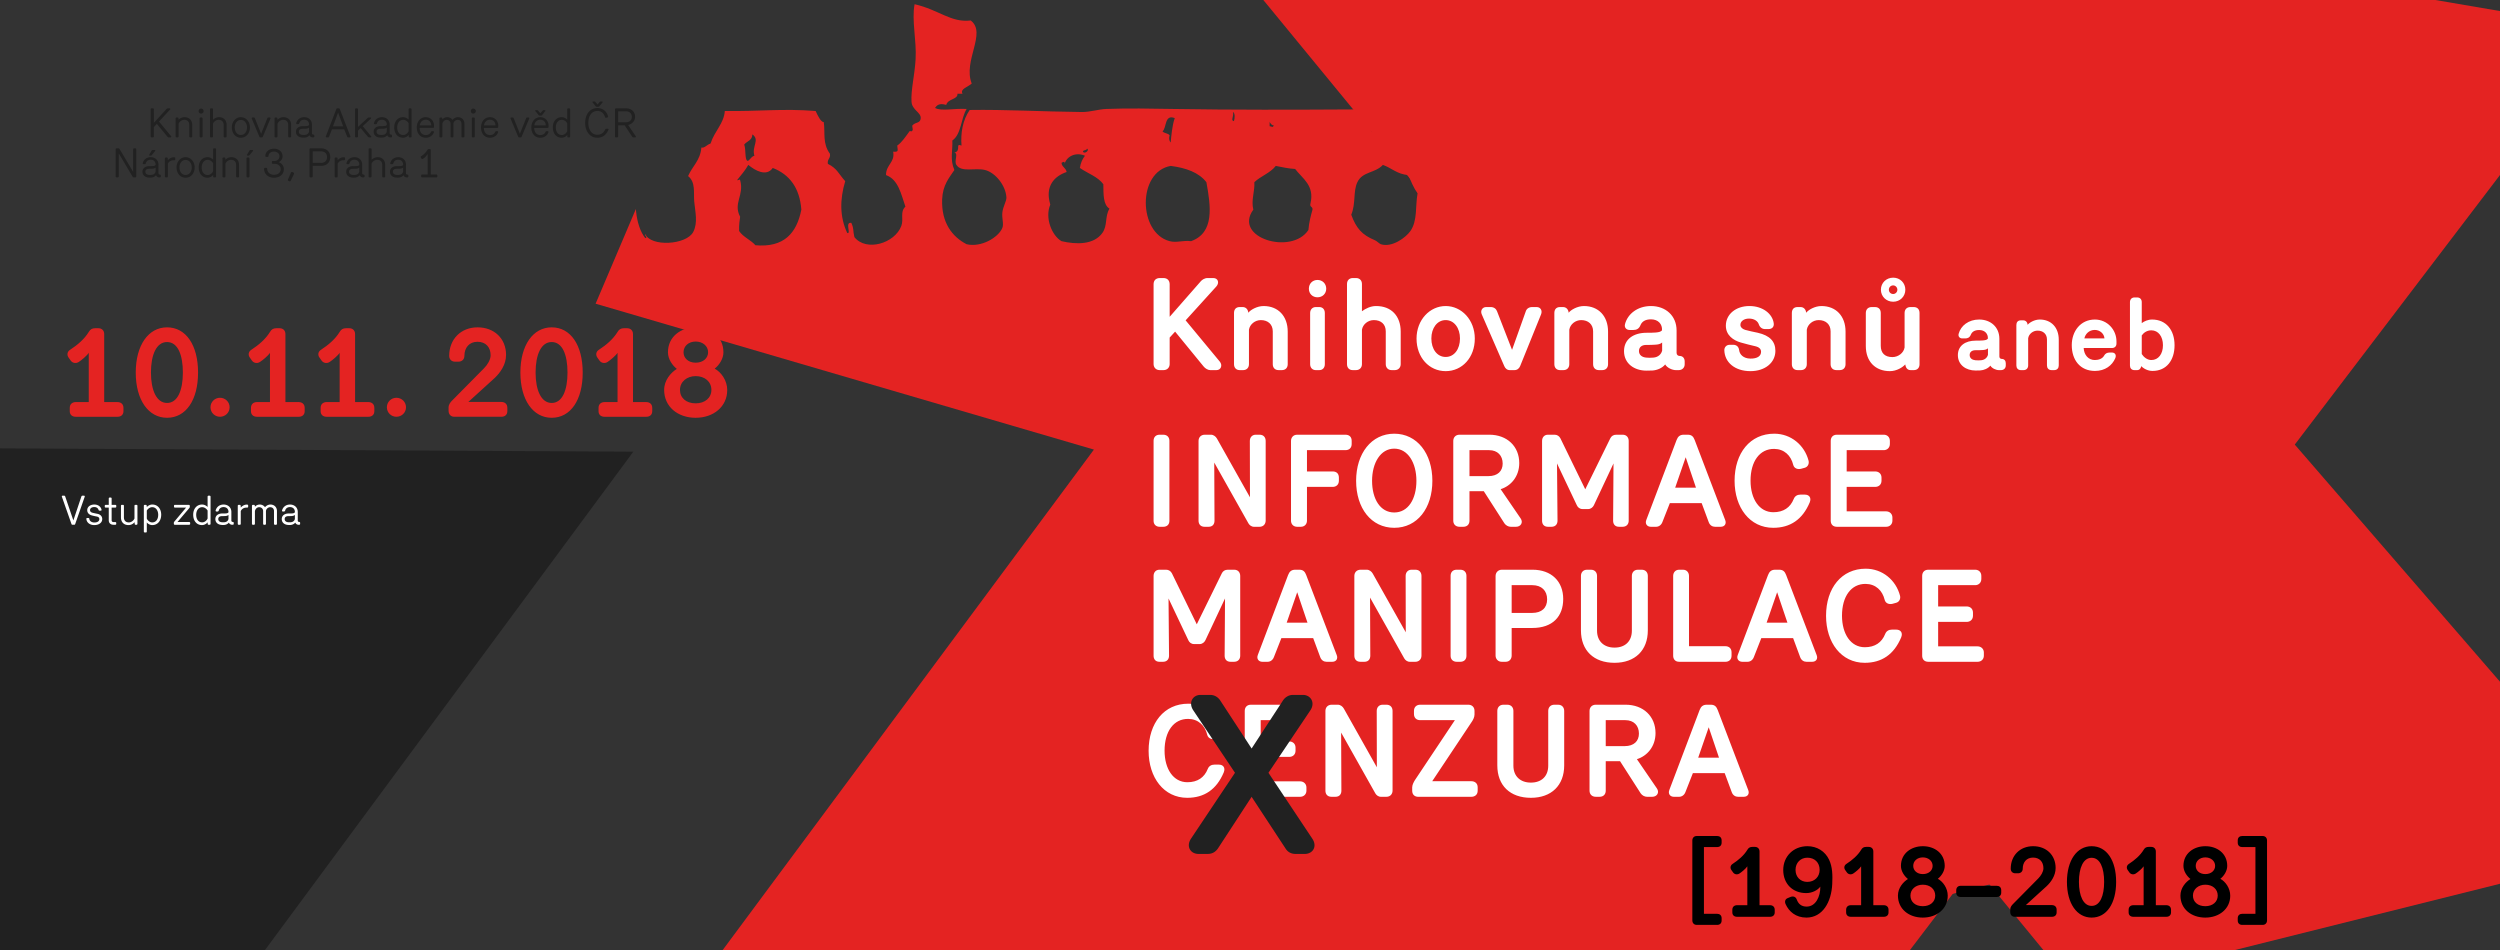
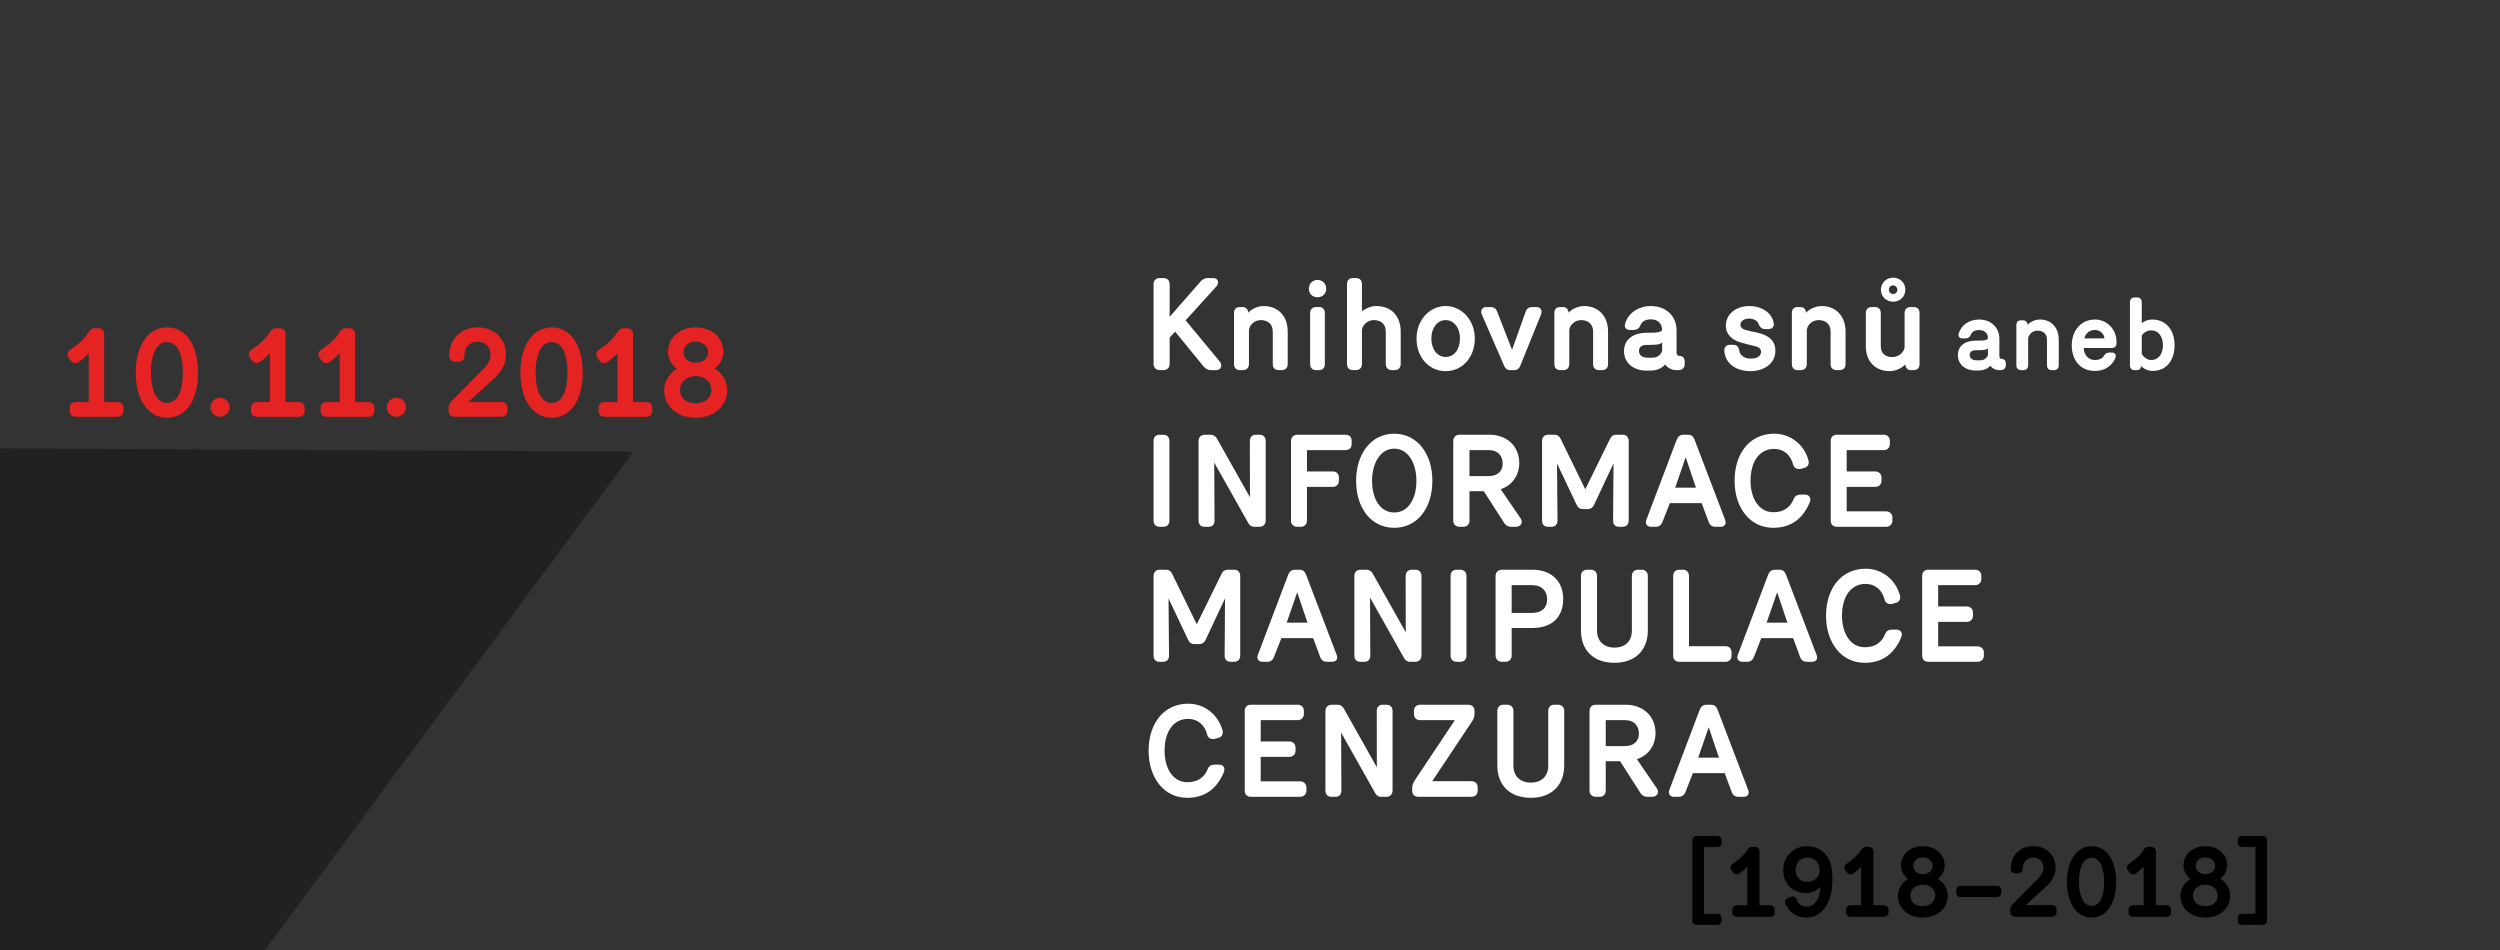
<svg xmlns="http://www.w3.org/2000/svg" viewBox="0 0 2000 760">
  <rect x="0" y="0" width="2000" height="760" fill="#333333" stroke="none" />
  <defs>
    <clipPath id="a">
      <path d="M0 0h15000v5700H0z" />
    </clipPath>
    <clipPath id="b">
-       <path d="M0 5700V-50h15020v5750z" />
+       <path d="M0 5700V-50h15020v5750" />
    </clipPath>
    <clipPath id="c">
      <path d="M15007.9 5058.9c-329.6 34.34-709.5-.02-1062.3 6.09 14.8-88.85-3.7-195.4 6.2-250.79-38.4 51.41-63.9 115.8-73.7 195.75 20 6.32 13 15.49 30.7 0-19.5 65.17 53.4 61.06 55.2 85.63-14.3 37.52-54.4 79.22-92 73.42-19.3-29.66 3.5-47.52 0-104.01-181.3.04-325.9.71-503.2 0-26.8 1.12 7.3 29.09-18.4 24.5-162.6-35.46-367-30.59-546.2-30.59-432.5 0-853.3 9.65-1313.3 0-40.2 24.48-72 21.05-128.9 24.46-20.4-2 16.2-26.68-6.1-30.59-135 14.28-296.7 2.06-441.9 6.13 5 15.78 13.8 59.25 0 73.38-36.6-18.67-164.5-48.23-147.3-48.92 57.2-20.33 53.3-97.17 43-165.16-65.1 10.59-58 93.08-85.9 140.7-302.2-12.9-699.3 16.43-1018.74 0-26.39-1.37-58.54-15.49-85.92 6.09 44.41 12.53 21.84 64.19 18.44 91.77-55.3-23.32-120.07-92.68-171.85-103.99-74.24-16.21-197.1 5.6-276.15 6.13-711.75 4.69-1400.04-12.22-2135.61 0-137.79 2.27-267.29 5.14-398.93 0-49.84-1.96-98-18.84-147.26-18.39-233.76 2.29-461.26 15.7-675.05 12.26-42.69-61.82-55.05-139.86-49.13-214.09-41.03 15.98 1.4-30.17-42.94-42.83 26.27-3.12-3.69-51.96 12.3-73.43 29.73-47.02 111.8-15.84 171.81-30.57 61.43-15.12 124.77-92.06 128.89-165.18 1.22-21.55-20.77-54.33-24.56-91.77-3.47-34.47 9.97-67.93 0-91.76-24.26-58.09-127.62-118.41-214.77-97.89-85.62 44.06-152.46 128.69-147.3 269.2 3.24 88.31 43.31 131.07 73.63 177.4-27.8 63.87-9.36 115-12.26 177.39 54.57 37.35 50.96 132.75 85.93 189.66-80.83 4.61-148.87-15.34-190.27 6.09 10.96 15.34 24.18 30.84 67.5 18.37 10.45 38.43 70.88 31.71 67.54 67.28h30.67c-17.3 28.06 31.62 39.71 55.24 61.18-54.44 136.09 92.44 304.95-6.13 379.28-119.67-14.24-189.99 63.92-337.56 97.91-18.46-97.72 12.64-217.11 6.14-330.36-5.65-98.79-29.29-186.76-24.53-256.94 3.33-49.28 56.84-62.68 55.25-97.89-1.53-32.74-30.53-22.35-49.12-42.83-5.16-5.63 4.19-23.98 0-30.57-9.04-14.2-13.43.72-18.38-6.13-24.25-33.18-46.73-67.17-73.67-85.61 1.72-27.72 12.31-39.96-24.54-36.72 12.2-65.08-43.71-77.41-42.96-140.72 74.78-27.41 90.04-114.15 116.6-189.62-34.53-33.33-8.68-73.59-24.55-116.22-38.85-104.42-210.75-157.17-282.31-67.31-10.77 45.07-.83 45.07-18.4 85.66-41.25 6.58 1.25-67.8-24.54-61.18-46.2 98.1-44.76 203.17-12.27 311.97-38.36 41.99-48.45 76.98-104.33 104.01-5.28 29.77 17.57 31.44 12.27 61.15-45.5 61.75-27.76 125.03-36.84 189.68-18.32 1.44-37.07 40.69-49.07 67.26-197.42 15.74-342.74-3-546.19 0-6.33-77.24-60.26-117.28-85.92-195.75-25.02-8.39-33.59-27.46-55.22-24.47-6.15-77.45-54.92-112.46-79.78-171.27 46.51-37.35 32.12-100.71 36.83-152.96 5.44-60.04 23.6-127.11-6.14-183.53-41.27-78.25-255.98-90.28-288.45-12.22-5.85-11.38 18.38-20.44 0-24.48-61.55 78.35-70.47 231.21-42.94 336.49-20.05 13.36-32.96 13.32-67.52 6.09-19.16 31.87-61.49 40.66-104.31 48.92-28.68 48.92-89.25 66.03-128.88 104.02-18.19-21.62-7.12 7.18-30.69 0-3.04 28.4-45.36-14.05-42.93 24.48 13.65 33.27 61.14 32.85 79.76 61.18-5.68 10.71-24.52 55.59-24.55 91.76 10.95 7.42 35.71 1.1 42.96 12.22-11.13 5.83-35.89 7.57-18.41 24.48 35.97-25.09 47.99-8.53 92.05-30.61 9.71 47.32 53.91 15.95 85.92 48.96 11.89-16.72 34.42-22.77 49.08-36.7 1.76 16.59 7.9 28.82 18.42 36.7 15-6.1 13.06-2.06 36.83-6.13 9.79 35.1 62.24 27.68 73.62 61.17 2.77 33.37-10.92 50.28-6.13 85.65 13.1 45.96 59.37 28.88 98.2 42.83 16.88 6.06 26.64 29.32 42.96 36.74 10.1 4.56 19.79-6.78 24.54-6.17 22.04 2.86 46.6 38.98 79.78 30.61 10.03 67.23-3.89 103.92-12.28 159.06 22.68 100.57 34.29 195.05-30.67 287.52-273.55-166.17-534.36-382.32-797.81-568.95-39.2-27.79-88.12-72.33-116.58-79.51-48.16-12.18-111.48 1.3-165.7 0-194.62-4.64-468.36 7.18-717.99-6.13-.25 20.18 2.49 43.31-18.43 42.85-399.88-48.63-715.6-51.72-1110.77-67.29-1.63-30.41 14.11-93.88 24.56-116.22-13.05-13.57-44.02-9.17-49.11-30.62-1.9-83.77 220.04-174.95 121.49-189.64 91.95-99.36-139.68-224.51-170.58-354.8-69.74-78.12-276.293-125.78-331.399-6.13-11.324 92.71-37.035 160.88-24.546 256.92-13.567 16.15-40.844-4.64-49.094 6.13-24.442 53.11-82.129 73.13-104.297 128.48-68.141 14.73-99.324 51.38-147.309 73.38-57.332-12.39-97.441-.44-171.843 0-14.911-12.56-40.899-55.26-12.25-73.38 14.324-13.89 28.711 24.1 55.234 18.35 16.324-34.71 62.715-39.47 104.324-48.95 88.449-81.39 101.363-217.85 67.512-348.71-52.453-106.65-269.469-95.29-331.41-6.09-17.301 64.98-51.692 91.35-42.946 171.27-40.808 16.44-61.18 53.22-104.343 67.29C-8.613 3967.63 6.75 738.219 2.723 0 324.785.54 14995.6 0 14995.6 0c2.4 760.68-22.9 4319.58 12.3 5058.9zm-12372.48-55.08c4.95-3.24 10-6.4 18.42-6.09.12-8.95-25.87-19.38 0-18.35-5.32-8.95-9.19-19.42-24.54-18.39.06 16.26-2.33 34.95 6.12 42.83zm-24.52-97.84c21.37 2.93 6.87-29.88 24.52-30.62-6.23-14.17-12.32-28.48-30.66-30.59-18.68 25.43-3.42 36.62 6.14 61.21zm-24.55-79.56c10.49-.27 15.89 4.55 18.41 12.26 13.14-12.63 19.5-31.92 12.25-48.98-8.7.53-17.37 1.03-18.39-6.09-12.5 5.88-13.26 23.49-12.27 42.81zm-902.14-544.46c-103.59-52.79-257.17-44.52-294.56 48.96-27.37 68.41 9.87 173.8-12.26 250.79-11.49 39.94-53.6 47.47-55.24 91.75 65.36 40.85 169.3 50.7 245.48 42.86 71.76-50.82 205.9-102.17 153.42-220.22-2.6-20.96 18.39-18.41 24.57-30.61-4.11-61.67-21.72-139.56-61.41-183.53zm521.67-36.71c1.5 6.66 12.18 4.16 12.26 12.27-165.86-55.46-238.29 89.43-233.23 238.58 1.98 57.37 15.63 111.04 0 159.05-48.1 14.2-95.35 55.35-98.18 79.52-30.11-8.45-20.7-17.78-12.28 12.24-21.47-21.71-34.67.8-55.21 12.22 5.58 10.62 21.51 15.82 30.68 6.12v24.45c54.14 12.62 110.89 72.06 208.66 61.19-4.78-5.44-6.59-13.82-6.15-24.47 51.2-4.17 82.78-16.29 110.47-6.11-.86 21.57-27.51 17.44-42.97 24.46 29.77 24.23 92.28-22.12 104.33 18.37 36.72-24.67-31.76-37.73-6.12-73.44-10.91-5.4-15.61-17.07-36.83-12.22 2.24-33.63 6.27-41.76 0-73.41 59.48-39.03 173.12-41.23 141.14-152.94 84.2-75.53 10.84-304.68-116.57-305.88zm724.12 48.97c-35.16-36.31-104.64-38.45-153.41-61.19-187.19 27.61-184.52 205.56-165.69 391.51-.67 27.91-32.25 24.97-36.82 48.92 31.16 20.18 127.96 73.81 141.15 18.39 26.24 10.54 70.96 2.62 98.19 12.22 27.54-36.09 112.87-50.1 141.13-103.97 19.81-91.75 16.41-206.82-24.55-305.88zm601.42-12.26c-64.5-59.48-167.38-48.91-251.63-6.09-13.08 19.53-28.88 36.47-42.95 55.05-17.16 132.25-35 232.02 6.13 336.45-38.83 62.62-19.78 200.11 0 263.05 16.51 10.89 11.88-26.91 18.44-6.13 14.44-3.27 3.75-28.93-6.14-12.22 18.59-28.38 48.36-45.57 73.63-67.3-33.08-62.97 61.69-98.41 104.32-67.29 3.67-6.05-1123.72-26.43-1125.35-47.48 43.5-34.15 1195.12-80.75 1241.97-111.55 9.91-39.06 26.05-71.93 36.8-110.13-26.77-75.19 2.6-172.98-55.22-226.36zm994.17 624.02c47.02-33.48-5.38-71.94 12.27-128.5-22.64-5.31-29.42-33.16-42.97-30.57-16.21 12.64-6.75 65.1-18.41 97.86 16.04 20.74 48.94 24.63 49.11 61.21zm18.39-666.82c-28.54 32.71-73.75 48.82-98.18 85.63-1.17 40.39 3.17 62.74 6.14 85.65-43.61 82.57 25.97 128.73 0 220.23-2.67 9.1-7.85-2.44-18.39 0 23.11 29.96 48.64 57.52 67.5 91.75 42.38-35.22 109.44-71.96 147.26-18.35 101.38-39.63 161.9-120.03 171.84-250.82-27.98-142.32-104.99-229.09-276.17-214.09zm1994.46 581.15c17.57-8.72-14.24-35.58-24.51-18.35 1.67 12.58 22.87 5.77 24.51 18.35zm92.08-507.74c-51.94-71.81-157.52-69.47-245.49-48.96-56.4 32.51-101.96 137.51-67.5 220.23-33.55 111.62 25.34 171.19 98.19 195.78-3.49 25.02-28.24 28.9-30.69 55.05 5.73 3.73 22.65 14.22 18.43-6.12 14 48.4 70.71 71.83 122.72 48.93-15.5-19.2-25.97-43.42-30.66-73.41 46.7-32.97 107.54-51.85 141.11-97.88.84-60.34-1.34-123.72 36.83-146.81-28.85-49.05-10.29-101.62-42.94-146.81zm435.72 691.25c-15.65-43.14-20.98-109.56-24.55-146.83-11.02 13.22-10.79 28.11-6.15 42.87-8.73 13.69-33.28 11.64-42.95 24.43 25.71 20.29 10.72 104.5 73.65 79.53zm98.17-740.21c-49.82 6.29-86.27-11.09-128.87 0-189.54 49.42-195.17 416.97 6.15 452.71 92.36-11.91 169.24-39.32 214.8-97.87 26.65-144.79 49.6-304.17-92.08-354.84zm257.74 721.86c-22.15 3.92 1.68 29.35-6.11 55.04 14.21-6.24 11.69-37.72 6.11-55.04zm1472.87-6.09c4.93 5.21 16.8 3.61 18.41 12.22 5.65-35.9-9.36-59.31 12.25-97.89-28.41 23.92-31.69 38.12-30.66 85.67zm42.92-146.85c1.68-22.01-11.34-29.47-12.26-48.92-18.48 8.07-37.88 15.27-42.92 36.7 19.82 2.21 35.36 28.97 55.18 12.22zm-693.45 116.24c22.23 3.69 33.04 3.69 55.26 0 6.61-31.06-11.34-37.61-24.59-48.91-5.35 21.12-35.82 17.27-30.67 48.91zm-582.96 12.22c-5.35-17.78-9.21-6.85-24.56-6.09v24.48c-7.79 19.41 7.79-23.6 24.56-18.39zm233.19-507.74c-10.66-38.31-21.05-76.88-24.56-122.33-100.44-153.4-454.77-47.39-331.38 122.33-14.2 58 9.93 111.14 6.15 165.2 38.65 36.89 96.09 55.05 128.9 97.87 48.72-9.43 71.26-15.38 116.51-18.39 43.61-57.9 118.24-98.52 92.08-207.98-6.53-22.84 15.23-17.42 12.3-36.7zm589.15-128.46c-28.38-40.58-111.86-101.23-178-79.54-9.74 3.19-22.77 18.74-36.82 24.49-76.76 31.41-112.09 72.79-141.15 152.93 28.3 68.31 10.31 140.03 36.81 195.78 31.21 65.59 107.01 53.18 153.45 103.97 52.74-18.77 86.35-56.65 153.41-61.18 16.16-38.95 32.04-78.19 55.22-110.11-14.28-74.67.77-163.79-42.92-226.34zm625.93 0c-35.82-63.54-123.2-86.38-202.52-73.41-89.63 28.91-143.18 93.82-165.71 189.65 15.2 48.12 3.36 122.24 24.56 177.42 43.34 36.32 93.07 66.28 153.44 85.62v18.35c95.33-23.23 153.03-84.02 214.78-140.71-4.5-91.8-3.47-161.94-24.55-256.92zm503.23 697.41c21.99-1.56 22.45 18.35 42.96 18.31-6.84-32.7 29.63-105.9-36.85-103.96-12.57-46.18-52.75-77.89-49.08-122.35-19.1 18.88-32.19 9.9-49.11 24.48-2.18 56.37-6.49 101.03-49.11 128.44 9.05 59.92 93.29 105.91 141.19 55.08zm116.59-685.19c-43.61-116.7-263.47-106.65-331.37-12.22-22.57 48.88-20.13 122.71-42.93 171.31 53.81 5.44 38.38 79.94 49.04 128.44 75.08 105.07 254.22 95.36 331.37 0-10.35-25.32 13.63-42.79 12.3-67.28-1.04-18.85-18.07-24.52-18.41-42.81-1.07-57.43 21.73-119.31 0-177.44zm460.28 568.97c30.3 3.73 9-38.44 6.1-55.09-13.9 6.52-2.3 38.46-6.1 55.09zm135-593.41c-31.6 2.78-73.6-82.68-128.9-36.7-.5-8.72-1-17.32 6.2-18.35-169.1-15.53-234.81 119.16-214.84 256.93 5.46 37.72 35.24 64.56 18.44 104 35.6 62.28 140.7 55.47 184.1 110.1 57.6-3.78 68-54.52 128.9-55.09 86.4-75.15 52.4-271.89 6.1-360.89zm638.2 12.22c-47-48.84-177.9-87.77-233.2-24.48-20.4-10.62-27.2 3.09-55.2 0-53.9 48.54-57.1 118.32-73.6 195.79 21.2 29.73 32.7 69.36 30.6 122.35 36.2 70.01 131.9 80.59 196.4 122.33 43.6-40.18 98.6-68.92 141.1-110.11 0-122.37 45.5-202.22-6.1-305.88zm1736.7 575.07c20.3-.23 23.5-17.42 24.6-36.72-5.1 15.26-28 12.86-24.6 36.72zm-650.5 85.61c15.7-.65 12.2-20.49 12.3-36.7-15.7.68-12.2 20.48-12.3 36.7zm-601.4 6.13c-15.6-15.88-2.2-29.01-30.6-36.7 6-17.13 16.3 8.87 24.5-6.13 3-19.22-8.7-23.91-12.3-36.7-14.8-2.51-13.3 11.19-30.7 6.13-10.5 13.55-17.1 57.71-30.7 85.62 21.2 38.87 55-2.02 79.8-12.22zm153.4-648.46c-72.2-84.97-297.4-100.81-355.9 24.48-15.8 117.08-15.2 212.5 24.5 281.4 44.6 20.86 76.3 54.55 135.1 61.14 12.5 1.82 12 16.59 24.5 18.39 62.7 1.29 113.2-62.55 159.6-97.88 44.9-95.15 48.8-180.79 12.2-287.53zm607.6-12.22c-46.5-15.5-94.4-63.88-153.4-73.4-181.7-29.39-225.1 175.04-208.7 305.86 45.7 104.98 141.2 142.97 263.9 159.04 20.2-38.26 83.6-66.43 116.6-110.1 1.4-82.25-12.3-176.2-18.4-281.4zm619.8-6.13c-119.2-139.35-364.5-57.18-374.3 116.24-2 33.94 13.3 54.37 24.5 85.64 29.6 82.61 17.2 120.83 85.9 165.18 35.5 3.65 38.1 2.43 73.7 6.08-1 7.12 1.3 10.93 6.1 12.23 21.8-.69 40.3-.08 79.8 6.16 118.9-53.82 129.4-243.2 104.3-391.53zm509.4 568.92c-14.9 11.7-26 27.11-30.7 48.93 14.5-10.85 47.6-26.08 30.7-48.93zm-36.8 104.02c5.4 4.75 13.8 6.58 24.5 6.09-16.7-19.49 8.2-47.51-24.5-55.05-1.4 25.54 9.9 28.9 0 48.96zm-24.6-740.21c-64.2 5.52-107.4 43.21-153.4 79.49-1.9 77.47-41 126.96-36.8 201.9 2.7 49.01 63.4 131.05 116.6 152.94 23.7 9.74 104.9 29.96 135 24.47 62.5-11.46 85.9-100.72 128.8-146.84 19.3-147-10.1-327.51-190.2-311.96zm1116.9 679.03c13.6-10.89 22.3-26.76 18.4-55.09-24.8-.25-5.2 43.79-18.4 55.09zm6.2 67.27c-3.7-19.49 11.5-18.88 0-30.57-17.3-.91-17.8 15-18.5 30.57zm-319.2-679.03c-62-32.32-112.1-82.02-196.4-73.41-62 6.33-110.8 37.7-159.5 67.28-19.5 53.15-36.8 152.86 12.3 201.88-29.3 91.29 20.6 163.65 104.3 177.39 12.1 4.27 16.3 16.34 18.4 30.62 40.5-3.78 88.3-36.17 116.6 0 49.3-40.63 93.4-86.42 128.9-140.71-23.2-93.36 18.5-166.7-24.6-263.05zm607.6 12.22c-18.2-30.3-55.4-30.91-61.4-67.27-143.7-43.94-284.4 20.9-300.7 159.05 6 16.47 13.5 31.37 18.4 48.94-25.7 118.79 50.6 169.42 110.5 232.43-5.5 21.05-44.6 8.56-30.7 48.97 70.3-54.3 193.7-55.67 257.7-116.24 13.6-35.4 30.8-67.27 49.1-97.88-26-68.75-9.2-151.77-42.9-208z" />
    </clipPath>
  </defs>
  <g clip-path="url(#a)" transform="matrix(.133 0 0 -.133 0 760)">
    <g clip-path="url(#b)">
      <g clip-path="url(#c)">
-         <path fill="#e42322" d="M6580 3010L4132.74-289.078l3266.3-799.262L8589.55 470.719l639.02-772.129 3365.03 854.601L10504.5 2978.5l1895.4 2482.2-3101.45 758.93-760.44-958.14-641.45 744.69 21.51 24.46-53.95 13.2-513.44 596.07-943.39-239.59-1590.71 389.25L3582.61 3887.5" />
-       </g>
+         </g>
    </g>
  </g>
-   <path fill="#e42322" d="M824 760h704l472-620 1.28-130.933-60.227-10.295-410.306 1-93.414.228L824 760" />
-   <path fill="#e42322" d="M2003.32 706.159l-222.253 55.57-146.4-1.729-624-760H1528l475.32 549.223v156.936" />
  <path d="M1353.867 736.317c0 2 1.28 3.6 3.52 3.6h16.32c2.08 0 3.6-1.2 3.6-3.52v-1.84c0-2.32-1.6-3.52-3.6-3.52h-10.56v-53.36h10.56c2 0 3.6-1.2 3.6-3.52v-1.84c0-2.32-1.52-3.52-3.6-3.52h-16.32c-2.24 0-3.52 1.6-3.52 3.6zm53.76-12.16v-42.96c0-2.16-1.44-3.68-3.68-3.68h-2.08c-1.84 0-3.04.72-3.92 2.24-2.8 4.64-7.28 8.4-11.84 11.36-2 1.28-2.08 3.44-.96 4.96l1.36 1.92c1.04 1.44 3.12 2 4.96.88 1.68-1.04 5.36-4.08 6.4-5.84v31.12h-8.16c-2.32 0-3.84 1.36-3.84 3.68v2.08c0 2.16 1.44 3.52 3.76 3.52h26.4c2.32 0 3.76-1.36 3.76-3.52v-2.08c0-2.32-1.52-3.68-3.84-3.68zm20.88-.8c2.64 5.84 8.08 10.72 16.64 10.72 12.96 0 20-12.48 20.64-26.88.32-6.96.24-13.52-2.48-19.36-3.2-6.8-9.68-10.88-17.36-10.88-11.36 0-19.36 8.32-19.36 19.04 0 11.12 7.6 18.48 18.4 18.48 4.72 0 9.2-2.32 11.28-5.2.08 8-3.68 16-10.96 16-4.08 0-6.56-2-7.92-5.68-.8-2.16-2.72-2.88-4.88-2.08l-2.32.96c-1.92.72-2.72 2.64-1.68 4.88zm17.36-37.2c5.76 0 9.84 3.76 9.84 9.76 0 5.6-4.16 9.6-9.84 9.6-5.44 0-9.44-3.84-9.44-9.6 0-5.84 4.16-9.76 9.44-9.76zm52.8 38v-42.96c0-2.16-1.44-3.68-3.68-3.68h-2.08c-1.84 0-3.04.72-3.92 2.24-2.8 4.64-7.28 8.4-11.84 11.36-2 1.28-2.08 3.44-.96 4.96l1.36 1.92c1.04 1.44 3.12 2 4.96.88 1.68-1.04 5.36-4.08 6.4-5.84v31.12h-8.16c-2.32 0-3.84 1.36-3.84 3.68v2.08c0 2.16 1.44 3.52 3.76 3.52h26.4c2.32 0 3.76-1.36 3.76-3.52v-2.08c0-2.32-1.52-3.68-3.84-3.68zm39.6 9.92c11.12 0 19.92-6.96 19.92-17.52 0-6.16-3.92-11.36-7.92-13.52 2.88-2.24 5.52-6.24 5.52-10.32 0-10-8.08-15.76-17.52-15.76-9.28 0-17.52 5.76-17.52 15.76 0 4.32 2.8 8.24 5.6 10.48-3.84 2.4-8 7.2-8 13.28 0 10.56 8.56 17.6 19.92 17.6zm0-26.32c5.76 0 9.92 3.52 9.92 8.72 0 5.04-4.08 8.48-9.92 8.48-6 0-9.92-3.44-9.92-8.48 0-5.2 4.4-8.72 9.92-8.72zm0-21.84c4.4 0 7.84 2.8 7.84 6.8 0 3.6-3.04 6.56-7.84 6.56-4.72 0-7.68-2.96-7.68-6.56 0-4 3.28-6.8 7.68-6.8zm59.12 31.68c2 0 3.6-1.12 3.6-3.52v-1.84c0-2.48-1.6-3.6-3.6-3.6h-28.88c-2 0-3.52 1.28-3.52 3.6v1.84c0 2.32 1.52 3.52 3.52 3.52zm12.88 5.76c-.88.96-2.08 2.24-2.08 4.32v1.92c0 2.4 1.52 3.84 3.6 3.84h29.76c2.32 0 3.76-1.36 3.76-3.52v-2.16c0-2.32-1.52-3.68-3.84-3.68h-20.8l16.72-15.2c3.28-3.12 7.12-8.24 7.12-14.48 0-10.4-7.52-17.44-18-17.44-10.56 0-17.92 7.52-17.92 18 0 2.4 1.68 3.68 3.68 3.68h2.16c2 0 3.76-1.28 3.76-3.68 0-5.12 3.04-8.88 8.24-8.88s8.32 3.36 8.32 8.56c0 2.8-2.08 6.08-4.08 8.08zm43.28-17.84c0 17.28 8 28.56 19.76 28.56 12 0 19.6-11.28 19.6-28.56s-7.6-28.56-19.6-28.56c-11.76 0-19.76 11.28-19.76 28.56zm29.76 0c0 11.2-3.28 19.2-10 19.2-6.64 0-10.16-8.08-10.16-19.2 0-11.36 3.52-19.28 10.16-19.28 6.72 0 10 7.92 10 19.28zm41.36 18.64v-42.96c0-2.16-1.44-3.68-3.68-3.68h-2.08c-1.84 0-3.04.72-3.92 2.24-2.8 4.64-7.28 8.4-11.84 11.36-2 1.28-2.08 3.44-.96 4.96l1.36 1.92c1.04 1.44 3.12 2 4.96.88 1.68-1.04 5.36-4.08 6.4-5.84v31.12h-8.16c-2.32 0-3.84 1.36-3.84 3.68v2.08c0 2.16 1.44 3.52 3.76 3.52h26.4c2.32 0 3.76-1.36 3.76-3.52v-2.08c0-2.32-1.52-3.68-3.84-3.68zm39.6 9.92c11.12 0 19.92-6.96 19.92-17.52 0-6.16-3.92-11.36-7.92-13.52 2.88-2.24 5.52-6.24 5.52-10.32 0-10-8.08-15.76-17.52-15.76-9.28 0-17.52 5.76-17.52 15.76 0 4.32 2.8 8.24 5.6 10.48-3.84 2.4-8 7.2-8 13.28 0 10.56 8.56 17.6 19.92 17.6zm0-26.32c5.76 0 9.92 3.52 9.92 8.72 0 5.04-4.08 8.48-9.92 8.48-6 0-9.92-3.44-9.92-8.48 0-5.2 4.4-8.72 9.92-8.72zm0-21.84c4.4 0 7.84 2.8 7.84 6.8 0 3.6-3.04 6.56-7.84 6.56-4.72 0-7.68-2.96-7.68-6.56 0-4 3.28-6.8 7.68-6.8zm49.36-13.52c0-2-1.28-3.6-3.52-3.6h-16.32c-2.08 0-3.6 1.2-3.6 3.52v1.84c0 2.32 1.6 3.52 3.6 3.52h10.56v53.36h-10.56c-2 0-3.6 1.2-3.6 3.52v1.84c0 2.32 1.52 3.52 3.6 3.52h16.32c2.24 0 3.52-1.6 3.52-3.6v-63.92" />
  <path fill="#fff" d="M966.205 615.144c-2.736 6.89-8.208 10.64-16.314 10.64-11.248 0-18.24-10.64-18.24-25.232 0-15.403 7.296-25.536 18.949-25.435 8.005.102 13.376 5.27 15.2 12.768.71 2.838 3.547 3.851 6.283 3.142l2.938-.811c2.534-.71 3.648-3.243 3.04-5.675-3.242-12.464-14.085-21.584-27.461-21.584-19.253 0-31.717 15.403-31.717 37.696 0 21.382 12.16 37.595 30.906 37.595 13.579 0 23.408-6.587 29.184-20.267 1.622-3.952-.608-6.282-3.85-6.282h-3.648c-2.331 0-4.358 1.114-5.27 3.445zm72.048-39.013c2.635 0 4.864-1.926 4.864-4.966v-2.432c0-3.141-2.229-4.965-4.864-4.965h-37.493c-3.447 0-4.965 2.33-4.965 4.965v63.84c0 2.635 1.518 4.864 4.965 4.864h39.316c3.041 0 5.067-2.128 5.067-4.864v-2.634c0-2.635-2.026-4.864-5.067-4.864h-31.513v-19.558h22.798c2.838 0 5.068-1.824 5.068-4.965v-2.432c0-3.141-2.23-4.965-5.068-4.965h-22.798V576.13zm22.09 56.442c0 2.534 1.418 4.864 4.864 4.864h3.141c3.445 0 4.763-2.33 4.763-4.864l-.203-46.512 27.36 48.64c.81 1.419 2.432 2.736 4.459 2.736h4.357c3.243 0 4.965-2.33 4.965-4.965v-63.739c0-2.736-1.621-4.965-4.864-4.965h-3.04c-3.04 0-4.762 2.23-4.762 4.965l.101 45.094-26.448-47.019c-.912-1.621-2.736-3.04-4.763-3.04h-4.864c-3.445 0-5.066 2.432-5.066 4.965zm71.541-8.41c-.608 1.013-2.128 3.546-2.128 5.674v2.736c0 3.243 2.128 4.864 4.763 4.864h42.56c2.736 0 5.066-1.62 5.066-4.864v-2.736c0-3.242-2.33-4.864-5.066-4.864h-31.312l31.92-47.93c.608-.912 1.925-3.243 1.925-5.371v-2.939c0-3.242-2.23-4.965-4.965-4.965h-38.507c-2.635 0-4.965 1.621-4.965 4.965v2.432c0 3.344 2.229 4.966 4.965 4.966h27.765zm92.821 14.085c16.416 0 26.651-9.93 26.651-25.941v-43.574c0-2.533-1.52-4.965-4.965-4.965h-2.838c-3.445 0-4.965 2.432-4.965 4.965v43.776c0 8.614-5.472 13.579-13.883 13.579-8.309 0-13.984-4.965-13.984-13.579v-43.776c0-2.533-1.52-4.965-4.965-4.965h-2.939c-3.445 0-4.965 2.432-4.965 4.965v43.574c0 16.112 10.235 25.94 26.853 25.94zm84.815-30.907c8.208-2.533 14.896-10.133 14.896-20.874 0-13.275-9.627-22.699-24.016-22.699h-23.712c-3.445 0-5.067 2.432-5.067 4.965v63.84c0 2.534 1.622 4.864 5.067 4.864h2.939c3.445 0 4.965-2.33 4.965-4.864v-23.61h11.45l16.518 25.738c1.115 1.621 3.141 2.736 5.067 2.736h4.154c3.851 0 5.979-3.445 3.75-6.688zm-9.221-31.21c6.789 0 10.842 4.357 10.842 10.741 0 5.979-3.952 10.032-11.45 10.032h-15.099v-20.773zm66.674 5.674l8.214 24.32h-16.627zm12.774 36.683l5.666 15.301c.92 2.432 2.84 3.648 5.067 3.648h4.467c3.346 0 4.76-2.533 3.64-5.37l-24.414-64.043c-1.013-2.635-2.333-4.256-5.573-4.256h-3.147c-3.24 0-4.76 1.621-5.773 4.256l-24.213 63.941c-1.227 3.142.706 5.472 3.64 5.472h4.16c2.12 0 4.146-1.317 5.066-3.749l5.974-15.2h25.44M979.71 524.573c0 2.534 1.317 4.864 4.762 4.864h2.736c3.445 0 4.965-2.33 4.965-4.864v-63.84c0-2.533-1.52-4.965-4.864-4.965h-5.066c-2.432 0-3.952 1.216-4.763 2.837l-20.063 40.838-19.862-40.736c-.912-1.824-2.635-2.939-4.662-2.939h-5.269c-3.243 0-4.763 2.432-4.763 4.965v63.84c0 2.534 1.318 4.864 4.763 4.864h2.736c3.445 0 4.864-2.33 4.864-4.864l-.405-45.802 15.909 33.541c.71 1.52 2.23 2.939 4.459 2.939h4.661c2.027 0 3.75-1.52 4.459-3.04l15.706-33.44zm58.063-50.768l8.208 24.32h-16.618zm12.768 36.683l5.674 15.301c.913 2.432 2.837 3.648 5.066 3.648h4.46c3.344 0 4.763-2.533 3.648-5.37l-24.421-64.043c-1.013-2.635-2.33-4.256-5.573-4.256h-3.142c-3.242 0-4.764 1.621-5.776 4.256l-24.218 63.941c-1.218 3.142.709 5.472 3.648 5.472h4.154c2.128 0 4.154-1.317 5.067-3.749l5.979-15.2zm32.932 14.085c0 2.534 1.419 4.864 4.864 4.864h3.142c3.445 0 4.762-2.33 4.762-4.864l-.202-46.512 27.36 48.64c.81 1.419 2.432 2.736 4.458 2.736h4.358c3.242 0 4.965-2.33 4.965-4.965v-63.739c0-2.736-1.621-4.965-4.864-4.965h-3.04c-3.04 0-4.763 2.23-4.763 4.965l.102 45.094-26.448-47.019c-.912-1.621-2.736-3.04-4.763-3.04h-4.864c-3.445 0-5.067 2.432-5.067 4.965zm77.012.102c0 2.634 1.723 4.762 4.966 4.762h2.736c3.344 0 4.965-2.128 4.965-4.762v-64.043c0-2.736-1.723-4.864-4.965-4.864h-2.838c-3.242 0-4.864 2.128-4.864 4.864zm41.04-68.907c-3.04 0-5.066 2.23-5.066 5.067v63.637c0 2.533 1.824 4.965 4.965 4.965h3.04c3.243 0 4.864-2.432 4.864-4.965v-22.09h16.517c16.315 0 24.726-9.222 24.726-23.206s-9.323-23.408-24.624-23.408zm24.32 12.363c7.398 0 11.856 4.357 11.856 11.349 0 6.89-4.458 10.843-11.856 10.843h-16.517V468.13zm65.766 62.117c16.416 0 26.65-9.93 26.65-25.941v-43.574c0-2.533-1.52-4.965-4.965-4.965h-2.837c-3.446 0-4.966 2.432-4.966 4.965v43.776c0 8.614-5.472 13.579-13.882 13.579-8.31 0-13.984-4.965-13.984-13.579v-43.776c0-2.533-1.52-4.965-4.966-4.965h-2.938c-3.446 0-4.966 2.432-4.966 4.965v43.574c0 16.112 10.235 25.941 26.854 25.941zm88.762-.81c2.534 0 4.867-1.52 4.867-4.865v-2.736c0-3.344-2.333-4.864-4.867-4.864H1351.2v-56.24c0-2.533-1.627-4.965-4.867-4.965h-2.946c-3.24 0-4.854 2.432-4.854 4.965v63.84c0 2.534 1.414 4.864 4.854 4.864zm41.347-55.633l8.213 24.32h-16.626zm12.773 36.683l5.667 15.301c.92 2.432 2.84 3.648 5.067 3.648h4.466c3.347 0 4.76-2.533 3.64-5.37l-24.413-64.043c-1.013-2.635-2.333-4.256-5.573-4.256h-3.147c-3.24 0-4.76 1.621-5.773 4.256l-24.214 63.941c-1.226 3.142.707 5.472 3.64 5.472h4.16c2.12 0 4.147-1.317 5.067-3.749l5.973-15.2zm73.667-3.344c-2.733 6.89-8.213 10.64-16.32 10.64-11.24 0-18.24-10.64-18.24-25.232 0-15.403 7.293-25.536 18.947-25.435 8.013.102 13.386 5.27 15.2 12.768.72 2.838 3.546 3.851 6.293 3.142l2.933-.811c2.534-.71 3.654-3.243 3.04-5.675-3.24-12.464-14.08-21.584-27.466-21.584-19.254 0-31.707 15.403-31.707 37.696 0 21.382 12.16 37.595 30.907 37.595 13.573 0 23.4-6.587 29.173-20.267 1.627-3.952-.6-6.282-3.84-6.282h-3.653c-2.334 0-4.36 1.114-5.267 3.445zm72.04-39.013c2.64 0 4.867-1.926 4.867-4.966v-2.432c0-3.141-2.227-4.965-4.867-4.965h-37.493c-3.44 0-4.96 2.33-4.96 4.965v63.84c0 2.635 1.52 4.864 4.96 4.864h39.32c3.04 0 5.066-2.128 5.066-4.864v-2.634c0-2.635-2.026-4.864-5.066-4.864h-31.507v-19.558h22.8c2.827 0 5.067-1.824 5.067-4.965v-2.432c0-3.141-2.24-4.965-5.067-4.965h-22.8V468.13h29.68M922.861 416.675c0 2.634 1.723 4.762 4.966 4.762h2.736c3.344 0 4.965-2.128 4.965-4.762v-64.043c0-2.736-1.723-4.864-4.965-4.864h-2.838c-3.242 0-4.864 2.128-4.864 4.864zm35.974-.102c0 2.534 1.418 4.864 4.864 4.864h3.141c3.445 0 4.763-2.33 4.763-4.864l-.203-46.512 27.36 48.64c.81 1.419 2.432 2.736 4.459 2.736h4.357c3.243 0 4.965-2.33 4.965-4.965v-63.739c0-2.736-1.621-4.965-4.864-4.965h-3.04c-3.04 0-4.762 2.23-4.762 4.965l.101 45.094-26.448-47.019c-.912-1.621-2.736-3.04-4.763-3.04h-4.864c-3.445 0-5.066 2.432-5.066 4.965zm86.741-27.056h20.57c2.737 0 4.966-1.722 4.966-4.965v-2.432c0-3.344-2.027-4.965-4.965-4.965h-20.571V360.13h30.704c3.04 0 5.067-1.723 5.067-4.966v-2.432c0-3.242-1.926-4.965-5.067-4.965h-38.507c-3.242 0-4.965 2.33-4.965 4.965v63.84c0 2.534 1.723 4.864 4.965 4.864h2.838c3.242 0 4.965-2.33 4.965-4.864zm69.817 32.731c18.443 0 30.502-15.707 30.502-37.595 0-21.888-12.262-37.696-30.502-37.696s-30.501 15.808-30.501 37.696c0 21.888 12.059 37.595 30.501 37.595zm0-63.333c10.944 0 17.734 11.349 17.734 25.738 0 14.592-6.587 25.334-17.734 25.334-11.146 0-17.733-10.742-17.733-25.334 0-14.389 6.79-25.738 17.733-25.738zm85.12 32.426c8.208-2.533 14.896-10.133 14.896-20.874 0-13.275-9.626-22.699-24.016-22.699h-23.712c-3.445 0-5.066 2.432-5.066 4.965v63.84c0 2.534 1.621 4.864 5.066 4.864h2.939c3.445 0 4.965-2.33 4.965-4.864v-23.61h11.451l16.517 25.738c1.115 1.622 3.142 2.736 5.067 2.736h4.155c3.85 0 5.978-3.445 3.749-6.688zm-9.221-31.21c6.79 0 10.843 4.357 10.843 10.741 0 5.979-3.952 10.032-11.451 10.032h-15.099v-20.773zm99.204 56.442c0 2.534 1.317 4.864 4.763 4.864h2.736c3.445 0 4.965-2.33 4.965-4.864v-63.84c0-2.533-1.52-4.965-4.864-4.965h-5.067c-2.432 0-3.952 1.216-4.762 2.837l-20.064 40.838-19.862-40.736c-.912-1.824-2.634-2.939-4.661-2.939h-5.27c-3.242 0-4.762 2.432-4.762 4.965v63.84c0 2.534 1.317 4.864 4.763 4.864h2.736c3.445 0 4.864-2.33 4.864-4.864l-.406-45.802 15.91 33.541c.709 1.52 2.229 2.939 4.458 2.939h4.662c2.026 0 3.749-1.52 4.458-3.04l15.707-33.44zm58.064-50.768l8.213 24.32h-16.626zm12.773 36.683l5.667 15.301c.92 2.432 2.84 3.648 5.067 3.648h4.466c3.334 0 4.76-2.533 3.64-5.37l-24.413-64.043c-1.013-2.635-2.333-4.256-5.573-4.256h-3.147c-3.24 0-4.76 1.621-5.773 4.256l-24.223 63.941c-1.216 3.142.71 5.472 3.648 5.472h4.155c2.128 0 4.154-1.317 5.066-3.749l5.98-15.2zm73.667-3.344c-2.747 6.89-8.213 10.64-16.32 10.64-11.253 0-18.24-10.64-18.24-25.232 0-15.403 7.293-25.536 18.947-25.435 8.013.102 13.373 5.27 15.2 12.768.706 2.838 3.546 3.851 6.28 3.142l2.946-.811c2.534-.71 3.64-3.243 3.04-5.675-3.24-12.464-14.093-21.584-27.466-21.584-19.254 0-31.72 15.403-31.72 37.696 0 21.382 12.16 37.595 30.906 37.595 13.587 0 23.414-6.587 29.187-20.267 1.627-3.952-.6-6.282-3.853-6.282h-3.64c-2.334 0-4.36 1.114-5.267 3.445zm72.04-39.013c2.64 0 4.867-1.926 4.867-4.966v-2.432c0-3.141-2.227-4.965-4.867-4.965h-37.493c-3.44 0-4.96 2.33-4.96 4.965v63.84c0 2.635 1.52 4.864 4.96 4.864h39.32c3.04 0 5.066-2.128 5.066-4.864v-2.634c0-2.635-2.026-4.864-5.066-4.864h-31.52v-19.558h22.8c2.84 0 5.066-1.824 5.066-4.965v-2.432c0-3.141-2.226-4.965-5.066-4.965h-22.8V360.13h29.693M962.787 293.064c1.418 1.824 3.648 3.04 5.472 3.04h4.864c3.749 0 5.066-3.952 2.736-6.79l-27.36-33.034 24.624-27.157c2.432-2.736 1.52-6.688-2.534-6.688h-4.56c-2.33 0-4.357 1.418-5.269 2.432l-25.03 28.576V227.4c0-2.837-1.722-4.965-4.965-4.965h-2.837c-3.445 0-5.067 2.128-5.067 4.965v63.84c0 2.533 1.723 4.864 4.966 4.864h2.938c3.243 0 4.966-2.33 4.966-4.864v-21.179l4.357-4.762zm35.872-42.864c-.203-2.432-1.723-4.56-4.56-4.56h-2.331c-3.141 0-4.56 2.027-4.56 4.763v40.938c0 2.534 1.419 4.763 4.661 4.763h2.534c3.242 0 4.762-2.23 4.762-4.763V263.78c.71-4.358 4.864-7.702 9.526-7.702 5.573 0 9.525 3.344 9.525 9.019v26.245c0 2.534 1.419 4.763 4.763 4.763h2.432c3.344 0 4.762-2.23 4.762-4.763V265.3c0-12.464-7.701-20.47-19.253-20.47-5.37 0-10.64 3.142-12.261 5.371zm61.205.203c0-2.635-1.52-4.763-4.459-4.763h-2.736c-2.837 0-4.56 2.128-4.56 4.763v40.938c0 2.635 1.622 4.763 4.56 4.763h2.736c2.939 0 4.459-2.128 4.459-4.763zm-12.768-19.456c0 4.053 2.939 6.89 6.89 6.89 3.953 0 6.993-2.837 6.993-6.89 0-4.054-3.04-6.992-6.992-6.992s-6.891 2.938-6.891 6.992zm42.459-3.75c0-2.634-1.622-4.762-4.763-4.762h-2.432c-3.141 0-4.763 2.026-4.763 4.762v64.144c0 2.534 1.419 4.763 4.662 4.763h2.432c3.242 0 4.864-2.23 4.864-4.763V263.78c.709-4.358 4.864-7.702 9.525-7.702 5.776 0 9.525 3.344 9.525 9.019v26.245c0 2.534 1.622 4.763 4.763 4.763h2.432c3.04 0 4.763-2.23 4.763-4.763V265.3c0-12.464-7.499-20.571-19.862-20.47-4.053 0-8.106 1.926-11.146 4.155zm66.981 69.718c13.173 0 23.307-10.843 23.307-26.043 0-14.997-10.64-26.043-23.307-26.043-12.667 0-23.307 11.046-23.307 26.043 0 15.2 10.134 26.043 23.307 26.043zm0-40.838c6.79 0 11.45 6.384 11.45 14.694 0 8.613-4.66 14.794-11.45 14.794-6.79 0-11.45-6.181-11.45-14.794 0-8.31 4.66-14.694 11.45-14.694zm53.1 23.814l-12.06-31.008c-.708-1.824-2.43-3.243-5.065-3.243h-3.548c-3.14 0-4.863 2.939-3.546 5.877l18.038 41.446c.809 1.824 2.229 3.141 4.458 3.141h3.546c2.33 0 3.85-1.317 4.662-3.243l16.719-41.344c1.216-2.938-.304-5.877-3.545-5.877h-3.548c-2.635 0-4.459 1.419-5.067 3.243zm45.295-29.691c-.203-2.432-1.723-4.56-4.56-4.56h-2.331c-3.141 0-4.56 2.027-4.56 4.763v40.938c0 2.534 1.419 4.763 4.661 4.763h2.534c3.242 0 4.762-2.23 4.762-4.763V263.78c.71-4.358 4.864-7.702 9.526-7.702 5.573 0 9.525 3.344 9.525 9.019v26.245c0 2.534 1.419 4.763 4.763 4.763h2.432c3.344 0 4.762-2.23 4.762-4.763V265.3c0-12.464-7.701-20.47-19.253-20.47-5.37 0-10.64 3.142-12.261 5.371zm45.093 9.019c-.81 2.938 1.216 4.762 3.648 4.762h3.04c2.33 0 4.459-.81 5.675-3.85 1.114-2.736 3.648-4.662 8.41-4.662 5.776 0 9.12 3.851 8.816 8.715-1.013 1.419-3.04 1.621-4.965 1.824-2.432.203-4.56.203-7.397.203-10.336 0-18.038 5.066-18.038 14.693 0 10.032 8.31 15.605 17.936 15.605 1.824 0 3.243 0 4.763-.101 3.648-.203 7.904-1.925 10.235-4.864 1.52 2.736 5.68 4.56 8.613 4.56h2.133c2.827 0 4.854-1.925 4.854-4.661v-2.331c0-2.533-1.52-4.357-4.054-4.357-1.306 0-2.426-.912-2.426-2.432v-17.936c0-11.958-8.918-19.558-20.47-19.558-10.741 0-18.645 6.283-20.773 14.39zm16.821 26.853c-3.141-.304-5.674-2.027-5.674-5.27 0-3.14 2.33-4.863 5.776-4.863 3.04 0 4.661 0 7.498-.203 1.723-.101 3.851-.405 5.27-1.723v6.486c-.71 2.938-3.243 5.269-6.891 5.573-2.432.203-3.547.203-5.979 0zm74.475-5.877c-.307-2.635-1.92-4.358-4.76-4.358h-2.84c-2.627 0-4.36 2.027-4.253 4.459.306 9.525 8.306 16.619 20.88 16.619 11.853 0 19.96-6.891 19.96-16.214 0-7.498-4.36-12.261-14.094-14.49-3.64-.811-7.093-1.419-10.133-2.331-2.227-.71-3.64-2.027-3.747-3.75-.2-2.837 2.534-5.269 6.894-5.269 4.253 0 6.986 2.128 7.8 4.56.813 2.432 2.64 3.851 5.066 3.851h2.64c2.734 0 4.654-1.621 4.254-4.661-1.014-7.6-8.814-13.782-19.454-13.782-10.84 0-18.853 6.587-18.853 15.707 0 7.701 5.987 11.755 11.96 13.477 4.053 1.216 8.107 2.128 12.267 3.142 2.426.608 3.84 2.128 3.946 4.053.107 3.547-2.84 5.776-8.613 5.675-5.573-.102-8.507-3.344-8.92-6.688zm53.613-29.995c-.213-2.432-1.733-4.56-4.56-4.56h-2.333c-3.147 0-4.56 2.027-4.56 4.763v40.938c0 2.534 1.413 4.763 4.653 4.763h2.534c3.253 0 4.773-2.23 4.773-4.763V263.78c.707-4.358 4.853-7.702 9.52-7.702 5.573 0 9.52 3.344 9.52 9.019v26.245c0 2.534 1.427 4.763 4.773 4.763h2.427c3.347 0 4.76-2.23 4.76-4.763V265.3c0-12.464-7.693-20.47-19.253-20.47-5.374 0-10.64 3.142-12.254 5.371zm79.24 41.344c.4 2.432 1.52 4.56 4.36 4.56h2.427c3.04 0 4.667-1.925 4.667-4.763v-40.938c0-2.838-1.627-4.763-4.667-4.763h-2.533c-3.04 0-4.76 1.925-4.76 4.763v27.562c-.707 4.358-5.067 7.702-9.734 7.702-6.173 0-9.32-3.344-9.32-9.019v-26.245c0-2.736-1.52-4.763-4.666-4.763h-2.534c-3.133 0-4.76 2.027-4.76 4.763v26.448c0 12.464 7.707 20.064 19.254 20.064 5.373 0 10.24-3.04 12.266-5.371zm-19.453-59.787c0 5.472 4.347 9.627 9.827 9.627 5.466 0 9.72-4.155 9.72-9.627s-4.254-9.626-9.72-9.626c-5.48 0-9.827 4.154-9.827 9.626zm6.373 0c0-1.824 1.427-3.445 3.454-3.445 1.826 0 3.346 1.621 3.346 3.445 0 1.926-1.52 3.446-3.346 3.446-2.027 0-3.454-1.52-3.454-3.446zm55.84 35.227c-.64 2.32.96 3.76 2.88 3.76h2.4c1.84 0 3.52-.64 4.48-3.04.88-2.16 2.88-3.68 6.64-3.68 4.56 0 7.2 3.04 6.96 6.88-.8 1.12-2.4 1.28-3.92 1.44-1.92.16-3.6.16-5.84.16-8.16 0-14.24 4-14.24 11.6 0 7.92 6.56 12.32 14.16 12.32 1.44 0 2.56 0 3.76-.08 2.88-.16 6.24-1.52 8.08-3.84 1.2 2.16 4.48 3.6 6.8 3.6h1.68c2.24 0 3.84-1.52 3.84-3.68v-1.84c0-2-1.2-3.44-3.2-3.44-1.04 0-1.92-.72-1.92-1.92v-14.16c0-9.44-7.04-15.44-16.16-15.44-8.48 0-14.72 4.96-16.4 11.36zm13.28 21.2c-2.48-.24-4.48-1.6-4.48-4.16 0-2.48 1.84-3.84 4.56-3.84 2.4 0 3.68 0 5.92-.16 1.36-.08 3.04-.32 4.16-1.36v5.12c-.56 2.32-2.56 4.16-5.44 4.4-1.92.16-2.8.16-4.72 0zm41.92-28.32c-.16-1.92-1.36-3.6-3.6-3.6h-1.84c-2.48 0-3.6 1.6-3.6 3.76v32.32c0 2 1.12 3.76 3.68 3.76h2c2.56 0 3.76-1.76 3.76-3.76v-21.76c.56-3.44 3.84-6.08 7.52-6.08 4.4 0 7.52 2.64 7.52 7.12v20.72c0 2 1.12 3.76 3.76 3.76h1.92c2.64 0 3.76-1.76 3.76-3.76v-20.56c0-9.84-6.08-16.16-15.2-16.16-4.24 0-8.4 2.48-9.68 4.24zm61.2 24.56c-1.28 2.48-4.32 3.6-7.44 3.6-5.2 0-8.64-4-8.96-9.6h22.56c2.24 0 3.68-1.36 3.68-3.6v-1.76c0-9.2-7.28-17.44-17.28-17.44-11.44 0-18.48 9.36-18.48 20.48 0 11.92 6.72 20.64 18.56 20.64 8.16 0 13.76-4.4 16.24-10.16 1.12-2.64-.24-4.56-2.64-4.56h-1.92c-2 0-3.52.88-4.32 2.4zm-15.84-13.68c.64-3.28 3.6-6.8 8.32-6.8 4.16 0 7.52 3.04 7.76 6.8zm54.547 26c11.133 0 17.6-8.48 17.6-20.56 0-12.16-6.72-20.56-18-20.56-3.28 0-6.24 1.36-8.24 2.88v-16.8c0-2.08-1.2-3.76-3.76-3.76h-1.92c-2.547 0-3.76 1.76-3.76 3.76v50.64c0 2 1.053 3.76 3.68 3.76h1.92c2 0 3.04-1.2 3.453-3.2 1.907 2.08 5.347 3.84 9.027 3.84zm-8.64-28.4c1.613-2.24 4.16-4.08 7.68-4.08 5.6 0 9.28 4.96 9.28 11.92 0 7.04-3.68 11.84-9.28 11.84-3.36 0-6.16-2.4-7.68-4.8v-14.88" />
  <path fill="#212121" d="M0 760h212l294.667-398.667-509.334-2.666L0 760" />
-   <path fill="#fff" d="M52.16 397.159c-.128-.352-.384-.608-.832-.608h-1.28c-.48 0-.704.416-.544.832l7.68 21.856c.128.352.384.576.768.576h1.44a.796.796 0 0 0 .768-.576l7.616-21.856c.128-.416-.064-.832-.544-.832h-1.28c-.448 0-.704.256-.832.608l-6.432 19.168zm19.328 17.984c-.032-.416-.32-.736-.768-.736h-1.024c-.384 0-.64.288-.608.704.192 2.848 2.688 4.96 6.304 4.96 4.064 0 6.4-2.144 6.4-4.8 0-2.56-1.92-3.84-3.904-4.224-1.248-.256-2.72-.544-3.904-.864-1.088-.256-1.952-.96-1.952-2.048 0-1.472 1.312-2.496 3.424-2.496 2.048 0 3.104 1.248 3.36 2.24.096.384.48.64.864.64h.992c.416 0 .64-.32.576-.704-.448-2.336-2.624-4.192-5.76-4.192-3.328 0-5.696 1.824-5.696 4.544 0 2.336 1.76 3.616 3.52 4.128 1.344.384 2.688.672 4.096.928 1.152.192 2.08.832 2.08 2.048 0 1.568-1.408 2.752-4.064 2.72-2.336-.032-3.808-1.344-3.936-2.848zm15.52-9.056v10.112c0 2.208 1.44 3.616 3.744 3.616h1.504c.416 0 .736-.288.736-.704v-.768c0-.384-.32-.672-.736-.672h-1.472c-.864 0-1.472-.576-1.472-1.472v-10.112h2.976c.448 0 .736-.32.736-.704v-.768c0-.416-.288-.736-.736-.736h-2.976v-5.088c0-.448-.256-.736-.704-.736h-.896c-.416 0-.704.288-.704.736v5.088h-2.432c-.48 0-.768.32-.768.736v.768c0 .384.32.704.768.704zm20.736 13.024c.032.448.288.704.704.704h.8c.352 0 .704-.352.704-.736v-14.464c0-.416-.256-.736-.704-.736h-.928c-.448 0-.736.32-.736.736v10.144c-.576 1.504-2.432 3.168-4.448 3.168-2.624 0-4-1.536-4-4.096v-9.216c0-.448-.32-.736-.736-.736h-.928c-.416 0-.704.32-.704.736v9.28c0 3.808 2.304 6.176 6.08 6.176 1.888 0 3.68-.928 4.832-2.336zm9.696-1.152c.8 1.088 2.624 2.112 4.352 2.112 4.416 0 7.136-3.52 7.168-8.224.032-4.672-2.688-8.224-7.136-8.224-1.632 0-3.2.8-4.384 1.984l-.065-1.024a.746.746 0 0 0-.767-.704h-.768a.752.752 0 0 0-.768.736v20.64c0 .384.288.736.703.736h.961c.416 0 .704-.32.704-.736zm0-9.504c.735-1.312 2.432-2.72 4.32-2.72 2.976 0 4.8 2.688 4.8 6.112 0 3.488-1.728 6.08-4.8 6.08-2.112 0-3.84-1.824-4.32-3.136zm33.919 11.36c.448 0 .768-.32.768-.704v-.768c0-.416-.288-.736-.768-.736h-9.376l9.408-11.104c.224-.288.448-.608.448-.992v-.896a.744.744 0 0 0-.736-.736h-11.136c-.48 0-.768.32-.768.736v.768c0 .384.32.704.768.704h8.896l-9.376 11.168c-.224.256-.416.576-.416 1.056v.768c0 .384.32.736.736.736zm14.784-.704c0 .384.288.704.736.704h.864c.416 0 .704-.352.704-.736v-21.76c0-.416-.32-.768-.736-.768h-.864a.74.74 0 0 0-.768.768v8.256c-1.152-1.152-2.72-1.952-4.384-1.952-4.448 0-7.168 3.584-7.136 8.256.032 4.704 2.688 8.192 7.072 8.192 1.824 0 3.584-1.024 4.48-2.24zm-.064-4.352c-.48 1.312-2.208 3.136-4.32 3.136-3.072 0-4.8-2.56-4.8-6.048 0-3.424 1.824-6.112 4.8-6.112 1.888 0 3.584 1.408 4.32 2.72zm6.432-6.4c-.128.448.192.864.672.864h.768c.544 0 .928-.32 1.056-.8.384-1.472 1.632-2.752 3.84-2.752 2.464 0 3.936 1.6 3.936 3.84v.288c-.512.8-1.44.896-2.656.96-.704.032-1.696 0-2.56.032-2.944.064-5.28 1.632-5.28 4.48 0 2.688 1.984 4.544 5.28 4.704.704.032 1.088.032 1.76 0 1.056-.064 2.752-.576 3.776-1.888.448 1.12 1.536 1.728 2.624 1.728h.48c.448 0 .768-.288.768-.704v-.864c0-.416-.32-.704-.768-.704-.672 0-1.12-.448-1.12-1.12v-6.88c0-3.616-2.72-5.92-6.208-5.92-3.296 0-5.6 1.952-6.368 4.736zm5.12 9.44c-1.792-.096-3.008-.992-3.008-2.528 0-1.6 1.12-2.304 2.944-2.368.896-.032 1.76 0 2.592-.064 1.056-.096 1.824-.224 2.624-.896v3.168c-.288 1.568-1.6 2.592-3.392 2.688-.672.032-1.056.032-1.76 0zm12.576 1.28c0 .416.288.736.704.736h.96c.48 0 .736-.32.736-.736v-10.176c.8-1.792 2.528-2.816 4.512-2.816h.608c.48 0 .8-.32.8-.704v-.96c0-.448-.32-.736-.768-.736h-.576c-1.888 0-3.84 1.408-4.576 2.4l-.064-1.472c-.032-.384-.288-.736-.768-.736h-.832a.744.744 0 0 0-.736.736zm13.664-14.528c-.064-.384-.32-.672-.736-.672h-.832a.767.767 0 0 0-.736.736v14.464c0 .384.32.736.704.736h.928a.744.744 0 0 0 .736-.736v-10.112c.288-1.76 1.632-3.2 3.424-3.2 1.824 0 3.136 1.312 3.136 3.072v10.24c0 .384.32.736.736.736h.8a.744.744 0 0 0 .736-.736v-10.336c.256-1.792 1.92-2.976 3.328-2.976 1.952 0 3.104 1.216 3.104 3.072v10.24c0 .384.352.736.704.736h.928c.416 0 .736-.32.736-.736v-10.272c0-3.072-2.176-5.184-5.28-5.184-1.568 0-3.232.864-4.288 2.144-.768-1.184-2.4-2.144-4.16-2.144-1.28 0-2.848.512-3.872 1.76zm21.758 3.808c-.128.448.192.864.672.864h.768c.544 0 .928-.32 1.056-.8.384-1.472 1.632-2.752 3.84-2.752 2.464 0 3.936 1.6 3.936 3.84v.288c-.512.8-1.44.896-2.656.96-.704.032-1.696 0-2.56.032-2.944.064-5.28 1.632-5.28 4.48 0 2.688 1.984 4.544 5.28 4.704.704.032 1.088.032 1.76 0 1.056-.064 2.752-.576 3.776-1.888.448 1.12 1.536 1.728 2.624 1.728h.48c.448 0 .768-.288.768-.704v-.864c0-.416-.32-.704-.768-.704-.672 0-1.12-.448-1.12-1.12v-6.88c0-3.616-2.72-5.92-6.208-5.92-3.296 0-5.6 1.952-6.368 4.736zm5.12 9.44c-1.792-.096-3.008-.992-3.008-2.528 0-1.6 1.12-2.304 2.944-2.368.896-.032 1.76 0 2.592-.064 1.056-.096 1.824-.224 2.624-.896v3.168c-.288 1.568-1.6 2.592-3.392 2.688-.672.032-1.056.032-1.76 0" />
  <path fill="#e42322" d="M83.365 321.66v-54.416c0-2.736-1.824-4.661-4.66-4.661h-2.636c-2.33 0-3.85.912-4.965 2.837-3.547 5.877-9.221 10.64-14.997 14.39-2.534 1.62-2.635 4.357-1.216 6.282l1.723 2.432c1.317 1.824 3.951 2.533 6.282 1.115 2.128-1.318 6.79-5.168 8.107-7.398v39.419H60.667c-2.939 0-4.864 1.723-4.864 4.661v2.635c0 2.736 1.824 4.459 4.762 4.459h33.44c2.939 0 4.763-1.723 4.763-4.459v-2.635c0-2.938-1.925-4.661-4.864-4.661zm25.231-23.61c0 21.887 10.134 36.175 25.03 36.175 15.2 0 24.826-14.288 24.826-36.176s-9.627-36.176-24.827-36.176c-14.895 0-25.029 14.288-25.029 36.176zm37.696 0c0 14.186-4.155 24.32-12.667 24.32-8.41 0-12.869-10.235-12.869-24.32 0-14.39 4.459-24.422 12.87-24.422 8.511 0 12.666 10.032 12.666 24.421zm22.09 27.765c0 4.357 3.547 7.6 7.6 7.6 4.155 0 7.702-3.243 7.702-7.6 0-4.358-3.547-7.6-7.701-7.6-4.054 0-7.6 3.242-7.6 7.6zm59.955-4.155v-54.416c0-2.736-1.824-4.661-4.661-4.661h-2.635c-2.33 0-3.85.912-4.965 2.837-3.547 5.877-9.221 10.64-14.997 14.39-2.534 1.62-2.635 4.357-1.216 6.282l1.722 2.432c1.318 1.824 3.952 2.533 6.283 1.115 2.128-1.318 6.79-5.168 8.107-7.398v39.419h-10.336c-2.939 0-4.864 1.723-4.864 4.661v2.635c0 2.736 1.824 4.459 4.762 4.459h33.44c2.939 0 4.763-1.723 4.763-4.459v-2.635c0-2.938-1.925-4.661-4.864-4.661zm55.732 0v-54.416c0-2.736-1.824-4.661-4.661-4.661h-2.635c-2.33 0-3.85.912-4.965 2.837-3.547 5.877-9.221 10.64-14.997 14.39-2.534 1.62-2.635 4.357-1.216 6.282l1.722 2.432c1.318 1.824 3.952 2.533 6.283 1.115 2.128-1.318 6.79-5.168 8.107-7.398v39.419H261.37c-2.939 0-4.864 1.723-4.864 4.661v2.635c0 2.736 1.824 4.459 4.762 4.459h33.44c2.939 0 4.763-1.723 4.763-4.459v-2.635c0-2.938-1.925-4.661-4.864-4.661zm25.434 4.155c0 4.357 3.546 7.6 7.6 7.6 4.154 0 7.701-3.243 7.701-7.6 0-4.358-3.547-7.6-7.701-7.6-4.054 0-7.6 3.242-7.6 7.6zm51.982-5.168c-1.114 1.216-2.634 2.837-2.634 5.472v2.432c0 3.04 1.925 4.864 4.56 4.864h37.696c2.938 0 4.762-1.723 4.762-4.459v-2.736c0-2.939-1.925-4.661-4.864-4.661H374.66l21.178-19.254c4.155-3.952 9.019-10.437 9.019-18.341 0-13.173-9.525-22.09-22.8-22.09-13.376 0-22.699 9.525-22.699 22.8 0 3.04 2.128 4.66 4.662 4.66h2.736c2.533 0 4.762-1.62 4.762-4.66 0-6.486 3.851-11.249 10.438-11.249 6.586 0 10.538 4.256 10.538 10.843 0 3.547-2.634 7.701-5.168 10.235zm54.82-22.598c0 21.888 10.134 36.176 25.03 36.176 15.2 0 24.826-14.288 24.826-36.176s-9.626-36.176-24.826-36.176c-14.896 0-25.03 14.288-25.03 36.176zm37.696 0c0 14.187-4.154 24.32-12.666 24.32-8.411 0-12.87-10.234-12.87-24.32 0-14.389 4.459-24.421 12.87-24.421 8.512 0 12.666 10.032 12.666 24.421zm52.388 23.611v-54.416c0-2.736-1.824-4.661-4.66-4.661h-2.636c-2.33 0-3.85.912-4.965 2.837-3.547 5.877-9.221 10.64-14.997 14.39-2.534 1.62-2.635 4.357-1.216 6.282l1.722 2.432c1.318 1.824 3.954 2.533 6.283 1.115 2.128-1.318 6.79-5.168 8.108-7.398v39.419h-10.337c-2.939 0-4.864 1.723-4.864 4.661v2.635c0 2.736 1.824 4.459 4.764 4.459h33.438c2.94 0 4.763-1.723 4.763-4.459v-2.635c0-2.938-1.925-4.661-4.863-4.661zm50.16 12.565c14.086 0 25.232-8.816 25.232-22.192 0-7.802-4.965-14.389-10.032-17.125 3.648-2.837 6.992-7.904 6.992-13.072 0-12.667-10.234-19.963-22.192-19.963-11.754 0-22.192 7.296-22.192 19.963 0 5.472 3.547 10.437 7.094 13.275-4.864 3.04-10.134 9.12-10.134 16.821 0 13.376 10.843 22.293 25.232 22.293zm0-33.338c7.296 0 12.566 4.458 12.566 11.045 0 6.384-5.168 10.741-12.566 10.741-7.6 0-12.565-4.357-12.565-10.741 0-6.587 5.573-11.045 12.565-11.045zm0-27.664c5.574 0 9.931 3.546 9.931 8.613 0 4.56-3.85 8.31-9.93 8.31-5.98 0-9.729-3.75-9.729-8.31 0-5.067 4.155-8.613 9.728-8.613" />
-   <path fill="#212121" d="M106.037 141.29c.192.32.512.64.992.64h1.185c.447 0 .8-.351.8-.767v-21.696c0-.448-.32-.8-.8-.8h-.897c-.448 0-.8.352-.8.8v17.984l-10.815-18.176c-.16-.288-.48-.608-.897-.608h-1.503c-.417 0-.769.352-.769.8v21.696c0 .416.352.768.769.768h.927c.448 0 .8-.352.8-.768V122.73zm8.16-10.815c-.128.448.192.864.672.864h.768c.544 0 .928-.32 1.056-.8.384-1.472 1.632-2.752 3.84-2.752 2.464 0 3.936 1.6 3.936 3.84v.288c-.512.8-1.44.896-2.656.96-.704.032-1.696 0-2.56.032-2.944.064-5.28 1.632-5.28 4.48 0 2.688 1.984 4.544 5.28 4.704.704.032 1.088.032 1.76 0 1.056-.064 2.752-.576 3.776-1.888.448 1.12 1.536 1.728 2.624 1.728h.48c.448 0 .768-.288.768-.704v-.864c0-.416-.32-.704-.768-.704-.672 0-1.12-.448-1.12-1.12v-6.88c0-3.616-2.72-5.92-6.208-5.92-3.296 0-5.6 1.952-6.368 4.736zm5.12 9.44c-1.792-.096-3.008-.992-3.008-2.528 0-1.6 1.12-2.304 2.944-2.368.896-.032 1.76 0 2.592-.064 1.056-.096 1.824-.224 2.624-.896v3.168c-.288 1.568-1.6 2.592-3.392 2.688a16.14 16.14 0 0 1-1.76 0zm.032-16.066c-.128.258 0 .642.352.642h.864c.448 0 .768-.256.992-.544l2.592-3.2c.224-.256.064-.736-.352-.736h-1.6c-.448 0-.736.224-.928.544zm12.544 17.346c0 .416.288.736.704.736h.96c.48 0 .736-.32.736-.736v-10.176c.8-1.792 2.528-2.816 4.512-2.816h.608c.48 0 .8-.32.8-.704v-.96c0-.448-.32-.736-.768-.736h-.576c-1.888 0-3.84 1.408-4.576 2.4l-.064-1.472c-.032-.384-.288-.736-.768-.736h-.832a.745.745 0 0 0-.736.736zm16.576.992c4.16 0 7.264-3.456 7.264-8.256 0-4.736-3.296-8.192-7.264-8.192-3.968 0-7.232 3.456-7.232 8.192 0 4.8 3.104 8.256 7.232 8.256zm0-14.24c2.848 0 4.928 2.528 4.928 5.984 0 3.584-2.08 6.048-4.928 6.048s-4.896-2.496-4.896-6.048c0-3.456 2.048-5.984 4.896-5.984zm22.08 13.28c0 .384.288.704.736.704h.864c.416 0 .704-.352.704-.736v-21.76c0-.416-.32-.768-.736-.768h-.864a.74.74 0 0 0-.768.768v8.256c-1.152-1.152-2.72-1.952-4.384-1.952-4.448 0-7.168 3.584-7.136 8.256.032 4.704 2.688 8.192 7.072 8.192 1.824 0 3.584-1.024 4.48-2.24zm-.064-4.352c-.48 1.312-2.208 3.136-4.32 3.136-3.072 0-4.8-2.56-4.8-6.048 0-3.424 1.824-6.114 4.8-6.114 1.888 0 3.584 1.41 4.32 2.722zm9.791-10.176c-.032-.384-.32-.704-.736-.704h-.864c-.416 0-.704.352-.704.736v14.464c0 .384.288.736.704.736h.896c.416 0 .768-.352.768-.736V131.05c.544-1.536 2.368-3.202 4.48-3.202 2.592 0 4.064 1.538 4.064 4.13v9.216c0 .384.352.736.736.736h.896a.744.744 0 0 0 .736-.736v-9.216c0-3.808-2.464-6.24-6.112-6.24-2.112 0-3.84.992-4.8 2.048zm16.928 14.496c0 .384.32.736.736.736h.896a.744.744 0 0 0 .736-.736V126.73a.724.724 0 0 0-.736-.736h-.896a.724.724 0 0 0-.736.736zm.384-17.346c-.128.258 0 .642.352.642h.864c.448 0 .768-.256.992-.544l2.592-3.2c.224-.256.064-.736-.352-.736h-1.6c-.448 0-.736.224-.928.544zm16.192 11.202a.74.74 0 0 0-.768-.768h-1.024c-.416 0-.736.32-.736.768 0 4.352 3.552 7.136 7.872 7.136 4.608 0 7.968-2.688 7.968-6.912 0-3.008-2.368-5.056-4.128-5.504 1.696-.864 3.072-2.528 3.072-4.768 0-3.808-3.136-6.048-6.912-6.048-3.648 0-6.752 2.24-6.848 5.856 0 .384.32.736.768.736h.928c.48 0 .8-.352.832-.768.128-2.112 1.888-3.52 4.32-3.52 2.56 0 4.448 1.536 4.448 3.744s-1.824 3.776-3.84 3.776h-1.504a.744.744 0 0 0-.736.736v.8c0 .448.352.768.736.768h1.568c2.336 0 4.768 1.44 4.768 4.256 0 2.88-2.336 4.48-5.408 4.48-2.816 0-5.344-1.728-5.376-4.768zm17.632 9.92c.448.224.96.064 1.152-.352l2.624-5.44c.192-.384.064-.928-.384-1.12l-.896-.416c-.48-.224-.992.032-1.184.48l-2.304 5.408c-.192.416-.128.896.32 1.12zm16.959-26.304c-.448 0-.768.352-.768.8v21.696c0 .416.352.768.768.768h1.024a.779.779 0 0 0 .768-.768v-8.448h6.528c4.64 0 7.52-2.816 7.52-7.04s-2.848-7.008-7.488-7.008zm8.32 2.4c3.104 0 4.928 1.792 4.928 4.64 0 2.912-1.824 4.608-4.928 4.608h-6.528v-9.248zm11.04 20.128c0 .416.288.736.704.736h.96c.48 0 .736-.32.736-.736v-10.176c.8-1.792 2.528-2.816 4.512-2.816h.608c.48 0 .8-.32.8-.704v-.96c0-.448-.32-.736-.768-.736h-.576c-1.888 0-3.84 1.408-4.576 2.4l-.064-1.472c-.032-.384-.288-.736-.768-.736h-.832a.744.744 0 0 0-.736.736zm9.44-10.72c-.128.448.192.864.673.864h.767c.544 0 .928-.32 1.056-.8.384-1.472 1.632-2.752 3.84-2.752 2.464 0 3.936 1.6 3.936 3.84v.288c-.512.8-1.439.896-2.656.96-.703.032-1.696 0-2.56.032-2.944.064-5.279 1.632-5.279 4.48 0 2.688 1.983 4.544 5.279 4.704.704.032 1.088.032 1.76 0 1.056-.064 2.753-.576 3.777-1.888.448 1.12 1.535 1.728 2.623 1.728h.48c.448 0 .769-.288.769-.704v-.864c0-.416-.321-.704-.77-.704-.671 0-1.12-.448-1.12-1.12v-6.88c0-3.616-2.718-5.92-6.207-5.92-3.296 0-5.6 1.952-6.368 4.736zm5.121 9.44c-1.793-.096-3.01-.992-3.01-2.528 0-1.6 1.12-2.304 2.945-2.368.896-.032 1.76 0 2.593-.064 1.055-.096 1.823-.224 2.623-.896v3.168c-.288 1.568-1.599 2.592-3.392 2.688-.672.032-1.056.032-1.759 0zm14.975-20.512a.724.724 0 0 0-.736-.736h-.96c-.416 0-.704.352-.704.736v21.792c0 .384.288.736.704.736h.896c.416 0 .768-.352.768-.736v-10.176c.544-1.536 2.336-3.17 4.448-3.17 2.56 0 4.096 1.506 4.096 4.066v9.28c0 .384.352.736.736.736h.896a.744.744 0 0 0 .736-.736v-9.248c0-3.808-2.4-6.208-6.048-6.208-2.08 0-3.872 1.088-4.832 2.08zm14.944 11.072c-.128.448.192.864.672.864h.768c.544 0 .928-.32 1.056-.8.384-1.472 1.632-2.752 3.84-2.752 2.464 0 3.936 1.6 3.936 3.84v.288c-.512.8-1.44.896-2.656.96-.704.032-1.696 0-2.56.032-2.944.064-5.28 1.632-5.28 4.48 0 2.688 1.984 4.544 5.28 4.704.704.032 1.088.032 1.76 0 1.056-.064 2.752-.576 3.776-1.888.448 1.12 1.536 1.728 2.624 1.728h.48c.448 0 .768-.288.768-.704v-.864c0-.416-.32-.704-.768-.704-.672 0-1.12-.448-1.12-1.12v-6.88c0-3.616-2.72-5.92-6.208-5.92-3.296 0-5.6 1.952-6.368 4.736zm5.12 9.44c-1.792-.096-3.008-.992-3.008-2.528 0-1.6 1.12-2.304 2.944-2.368.896-.032 1.76 0 2.592-.064 1.056-.096 1.824-.224 2.624-.896v3.168c-.288 1.568-1.6 2.592-3.392 2.688-.672.032-1.056.032-1.76 0zm27.296-.32V120.01a.74.74 0 0 0-.768-.768h-.896c-.448 0-.736.224-.928.544-1.504 2.4-3.2 4.032-5.248 5.28-.288.192-.352.608-.16.96l.576.896c.192.32.704.384 1.056.192 1.184-.64 2.56-1.954 3.872-3.872v16.352h-4.448c-.48 0-.768.32-.768.736v.832c0 .448.288.768.768.768h11.424c.48 0 .768-.32.768-.768v-.832c0-.416-.288-.736-.768-.736h-4.48M133.845 109.227c.352.448.704.704 1.248.704h1.44c.48 0 .672-.576.384-.928l-9.727-11.776 8.895-9.6c.352-.384.128-.96-.352-.96h-1.248c-.608 0-.992.256-1.312.576l-10.08 11.008V87.467c0-.448-.32-.8-.768-.8h-.992c-.448 0-.8.352-.8.8v21.694c0 .418.32.77.769.77h.991c.448 0 .8-.352.8-.77v-7.55l2.4-2.496zm8.96-14.528c-.032-.384-.32-.704-.736-.704h-.864c-.416 0-.704.352-.704.736v14.464c0 .384.288.736.704.736h.896c.416 0 .768-.352.768-.736V99.05c.544-1.536 2.368-3.202 4.48-3.202 2.592 0 4.064 1.538 4.064 4.13v9.216c0 .384.352.736.736.736h.896a.744.744 0 0 0 .736-.736v-9.216c0-3.808-2.464-6.24-6.112-6.24-2.112 0-3.84.992-4.8 2.048zm16.896 14.496c0 .384.32.736.736.736h.896a.744.744 0 0 0 .736-.736V94.73a.724.724 0 0 0-.736-.736h-.896a.724.724 0 0 0-.736.736zm-.8-20.32c0 1.152.864 1.984 1.984 1.984s2.016-.832 2.016-1.984a1.988 1.988 0 0 0-2.016-2.016c-1.12 0-1.984.864-1.984 2.016zm11.52-1.472a.724.724 0 0 0-.736-.736h-.96c-.416 0-.704.352-.704.736v21.792c0 .384.288.736.704.736h.896c.416 0 .768-.352.768-.736V99.019c.544-1.536 2.336-3.17 4.448-3.17 2.56 0 4.096 1.506 4.096 4.066v9.28c0 .384.352.736.736.736h.896a.744.744 0 0 0 .736-.736v-9.248c0-3.808-2.4-6.208-6.048-6.208-2.08 0-3.872 1.088-4.832 2.08zm22.272 22.784c4.16 0 7.263-3.456 7.263-8.256 0-4.736-3.295-8.192-7.263-8.192s-7.232 3.456-7.232 8.192c0 4.8 3.104 8.256 7.232 8.256zm0-14.24c2.848 0 4.928 2.528 4.928 5.984 0 3.584-2.08 6.048-4.928 6.048s-4.896-2.496-4.896-6.048c0-3.456 2.048-5.984 4.896-5.984zm16.768 13.984c.416 0 .704-.288.832-.608l6.08-14.496c.16-.384 0-.832-.512-.832h-1.12c-.416 0-.736.224-.864.544l-4.992 12.48-4.992-12.48c-.128-.32-.448-.544-.864-.544h-1.12c-.512 0-.672.448-.512.832l6.08 14.496c.128.32.416.608.832.608zm12.479-15.232c-.032-.384-.32-.704-.736-.704h-.864c-.416 0-.704.352-.704.736v14.464c0 .384.288.736.704.736h.896c.416 0 .768-.352.768-.736V99.05c.544-1.536 2.368-3.202 4.48-3.202 2.592 0 4.064 1.538 4.064 4.13v9.216c0 .384.352.736.736.736h.896a.744.744 0 0 0 .736-.736v-9.216c0-3.808-2.464-6.24-6.112-6.24-2.112 0-3.84.992-4.8 2.048zm15.04 3.776c-.128.448.192.864.672.864h.768c.544 0 .928-.32 1.056-.8.384-1.472 1.632-2.752 3.84-2.752 2.464 0 3.936 1.6 3.936 3.84v.288c-.512.8-1.44.896-2.656.96-.704.032-1.696 0-2.56.032-2.944.064-5.28 1.632-5.28 4.48 0 2.688 1.984 4.544 5.28 4.704.704.032 1.088.032 1.76 0 1.056-.064 2.752-.576 3.776-1.888.448 1.12 1.536 1.728 2.624 1.728h.48c.448 0 .768-.288.768-.704v-.864c0-.416-.32-.704-.768-.704-.672 0-1.12-.448-1.12-1.12v-6.88c0-3.616-2.72-5.92-6.208-5.92-3.296 0-5.6 1.952-6.368 4.736zm5.12 9.44c-1.792-.096-3.008-.992-3.008-2.528 0-1.6 1.12-2.304 2.944-2.368.896-.032 1.76 0 2.592-.064 1.056-.096 1.824-.224 2.624-.896v3.168c-.288 1.568-1.6 2.592-3.392 2.688-.672.032-1.056.032-1.76 0zm28.384-17.856l4.064 11.008h-8.16zm-9.824 19.04c-.16.416.064.832.544.832h1.216c.448 0 .704-.256.832-.608l2.336-5.856h9.792l2.336 5.856c.128.352.384.608.832.608h1.216c.48 0 .704-.416.544-.832l-8.448-21.856c-.128-.352-.384-.576-.768-.576h-1.248c-.384 0-.64.256-.768.576zm36.032-14.208c.352-.32.192-.896-.288-.896h-1.344c-.416 0-.8.256-1.024.448l-7.648 7.104V87.435c0-.416-.32-.768-.736-.768h-.928c-.352 0-.672.352-.672.768v21.76c0 .384.32.736.672.736h.928a.744.744 0 0 0 .736-.736v-4.704l2.144-2.016 5.76 6.912c.256.288.64.544 1.12.544h1.152c.48 0 .672-.512.384-.832l-6.752-8.16zm2.464 3.584c-.128.448.192.864.672.864h.768c.544 0 .928-.32 1.056-.8.384-1.472 1.632-2.752 3.84-2.752 2.464 0 3.936 1.6 3.936 3.84v.288c-.512.8-1.44.896-2.656.96-.704.032-1.696 0-2.56.032-2.944.064-5.28 1.632-5.28 4.48 0 2.688 1.984 4.544 5.28 4.704.704.032 1.088.032 1.76 0 1.056-.064 2.752-.576 3.776-1.888.448 1.12 1.536 1.728 2.624 1.728h.48c.448 0 .768-.288.768-.704v-.864c0-.416-.32-.704-.768-.704-.672 0-1.12-.448-1.12-1.12v-6.88c0-3.616-2.72-5.92-6.208-5.92-3.296 0-5.6 1.952-6.368 4.736zm5.12 9.44c-1.792-.096-3.008-.992-3.008-2.528 0-1.6 1.12-2.304 2.944-2.368.896-.032 1.76 0 2.592-.064 1.056-.096 1.824-.224 2.624-.896v3.168c-.288 1.568-1.6 2.592-3.392 2.688-.672.032-1.056.032-1.76 0zm22.688 1.312c0 .384.288.704.736.704h.864c.416 0 .704-.352.704-.736v-21.76c0-.416-.32-.768-.736-.768h-.864a.74.74 0 0 0-.768.768v8.256c-1.152-1.152-2.72-1.952-4.384-1.952-4.448 0-7.168 3.584-7.136 8.256.032 4.704 2.688 8.192 7.072 8.192 1.824 0 3.584-1.026 4.48-2.24zm-.064-4.352c-.48 1.312-2.208 3.136-4.32 3.136-3.072 0-4.8-2.56-4.8-6.05 0-3.422 1.824-6.112 4.8-6.112 1.888 0 3.584 1.41 4.32 2.722zm17.855.672c-.736 1.6-2.176 2.496-4.032 2.496-3.296 0-5.024-2.464-4.992-5.728h10.72c.448 0 .768-.288.768-.768v-1.12c0-3.584-2.624-6.688-6.592-6.688-4.512 0-7.2 3.744-7.2 8.192 0 4.96 2.816 8.256 7.264 8.256 3.008 0 5.536-1.76 6.432-4.384.16-.448-.064-.832-.544-.832h-.928c-.384 0-.704.16-.896.576zm-8.928-5.248c.256-2.24 1.92-4.544 4.736-4.544 2.688 0 4.448 1.952 4.384 4.544zm18.016-5.632c-.064-.384-.32-.672-.736-.672h-.832a.767.767 0 0 0-.736.736v14.464c0 .384.32.736.704.736h.928a.744.744 0 0 0 .736-.736V99.083c.288-1.76 1.632-3.2 3.424-3.2 1.824 0 3.136 1.312 3.136 3.072v10.24c0 .384.32.736.736.736h.8a.744.744 0 0 0 .736-.736V98.859c.256-1.792 1.92-2.976 3.328-2.976 1.952 0 3.104 1.216 3.104 3.072v10.24c0 .384.352.736.704.736h.928c.416 0 .736-.32.736-.736V98.923c0-3.074-2.176-5.184-5.28-5.184-1.568 0-3.232.864-4.288 2.144-.768-1.184-2.4-2.144-4.16-2.144-1.28 0-2.848.512-3.872 1.76zm23.616 14.528c0 .384.32.736.736.736h.896a.744.744 0 0 0 .736-.736V94.73a.724.724 0 0 0-.736-.736h-.896a.724.724 0 0 0-.736.736zm-.8-20.32c0 1.152.864 1.984 1.984 1.984s2.016-.832 2.016-1.984a1.988 1.988 0 0 0-2.016-2.016c-1.12 0-1.984.864-1.984 2.016zm19.488 16.672c-.736 1.6-2.176 2.496-4.032 2.496-3.296 0-5.024-2.464-4.992-5.728h10.72c.448 0 .768-.288.768-.768v-1.12c0-3.584-2.624-6.688-6.592-6.688-4.512 0-7.2 3.744-7.2 8.192 0 4.96 2.816 8.256 7.264 8.256 3.008 0 5.536-1.76 6.432-4.384.16-.448-.064-.832-.544-.832h-.928c-.384 0-.704.16-.896.576zm-8.928-5.248c.256-2.24 1.92-4.544 4.736-4.544 2.688 0 4.448 1.952 4.384 4.544zm29.278 9.632c.416 0 .704-.288.832-.608l6.08-14.496c.16-.384 0-.832-.512-.832h-1.12c-.416 0-.736.224-.864.544l-4.992 12.48-4.992-12.48c-.128-.32-.448-.544-.864-.544h-1.12c-.512 0-.672.448-.512.832l6.08 14.496c.128.32.416.608.832.608zm19.904-4.384c-.736 1.6-2.176 2.496-4.032 2.496-3.296 0-5.024-2.464-4.992-5.728h10.72c.448 0 .768-.288.768-.768v-1.12c0-3.584-2.624-6.688-6.592-6.688-4.512 0-7.2 3.744-7.2 8.192 0 4.96 2.816 8.256 7.264 8.256 3.008 0 5.536-1.76 6.432-4.384.16-.448-.064-.832-.544-.832h-.928c-.384 0-.704.16-.896.576zm-8.928-5.248c.256-2.24 1.92-4.544 4.736-4.544 2.688 0 4.448 1.952 4.384 4.544zm5.312-7.808c.416 0 .704-.224.896-.448l2.56-3.2c.224-.256.064-.736-.384-.736h-.896c-.48 0-.704.224-.896.448l-1.792 2.08-1.792-2.08c-.192-.224-.416-.448-.896-.448h-.896c-.448 0-.608.48-.384.736l2.56 3.2c.192.224.48.448.896.448zm21.056 16.736c0 .384.288.704.736.704h.864c.416 0 .704-.352.704-.736v-21.76c0-.416-.32-.768-.736-.768h-.864a.74.74 0 0 0-.768.768v8.256c-1.152-1.152-2.72-1.952-4.384-1.952-4.448 0-7.168 3.584-7.136 8.256.032 4.704 2.688 8.192 7.072 8.192 1.824 0 3.584-1.026 4.48-2.24zm-.064-4.352c-.48 1.312-2.208 3.136-4.32 3.136-3.072 0-4.8-2.56-4.8-6.05 0-3.422 1.824-6.112 4.8-6.112 1.888 0 3.584 1.41 4.32 2.722zm30.368-1.248c-1.216 2.56-3.168 4.16-6.336 4.16-4.416 0-7.136-3.968-7.136-9.472 0-5.728 2.784-9.568 7.296-9.568 3.488 0 5.248 2.4 6.08 4.96.128.384.512.64.992.512l.96-.288c.416-.128.48-.512.416-.864-.832-3.776-4.192-6.656-8.384-6.656-5.984 0-9.888 4.864-9.888 11.904 0 6.784 3.808 11.872 9.632 11.872 4.192 0 7.072-2.048 8.992-6.338.224-.478-.064-.862-.512-.862h-1.152c-.416 0-.736.192-.96.64zm-5.568-18.176c.416 0 .768-.256.96-.48l2.464-2.976c.288-.352.064-.832-.384-.832h-.928c-.48 0-.8.256-.992.48l-1.664 1.92-1.664-1.92c-.192-.224-.512-.48-.992-.48h-.928c-.448 0-.672.48-.384.832l2.432 2.944c.192.224.512.512.928.512zm23.936 14.528c3.072-.64 5.568-3.2 5.568-6.528 0-4-2.944-6.784-7.2-6.784h-8.096c-.416 0-.8.352-.8.8v21.694c0 .418.352.77.768.77h.992c.448 0 .8-.352.8-.77v-8.926h5.184l5.984 9.056c.224.352.672.64 1.088.64h1.376c.512 0 .736-.48.48-.864zm-1.664-10.912c2.848 0 4.608 1.792 4.608 4.416 0 2.656-1.888 4.32-4.864 4.32h-6.048v-8.736h6.304M976.264 560.485c-1.575-2.45-4.373-4.549-8.048-4.549h-7.875c-6.124 0-9.798 6.124-5.773 12.248l33.42 50.044-35.17 52.668c-4.2 6.299-.35 12.248 5.949 12.248h7.349c4.2 0 6.65-2.1 8.224-4.375l26.947-41.294 27.121 41.294c1.4 2.275 3.85 4.375 8.05 4.375h7.347c6.475 0 10.15-5.95 6.126-12.073l-35.171-52.843 33.595-50.044c4.025-6.124.176-12.248-5.95-12.248h-8.048c-3.674 0-6.474 2.099-8.049 4.55l-25.021 38.32-25.023-38.32" />
</svg>